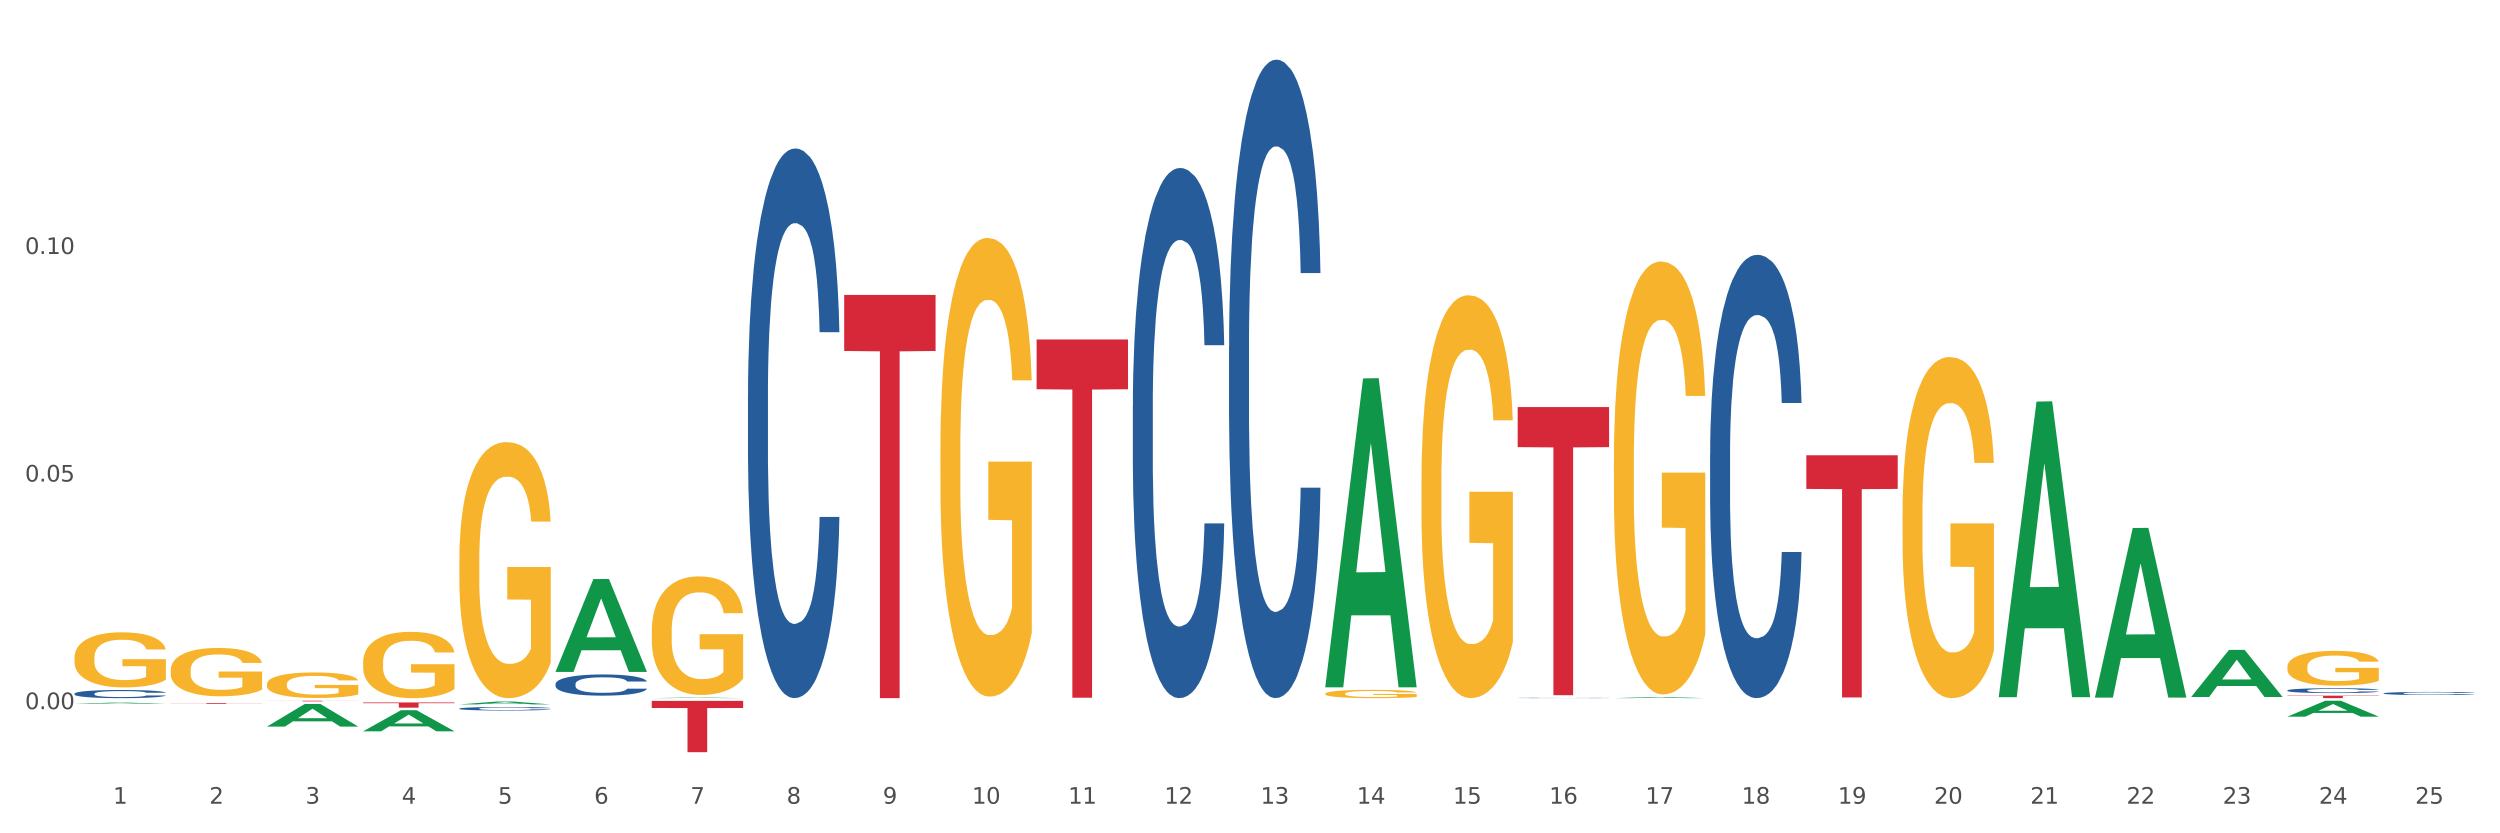
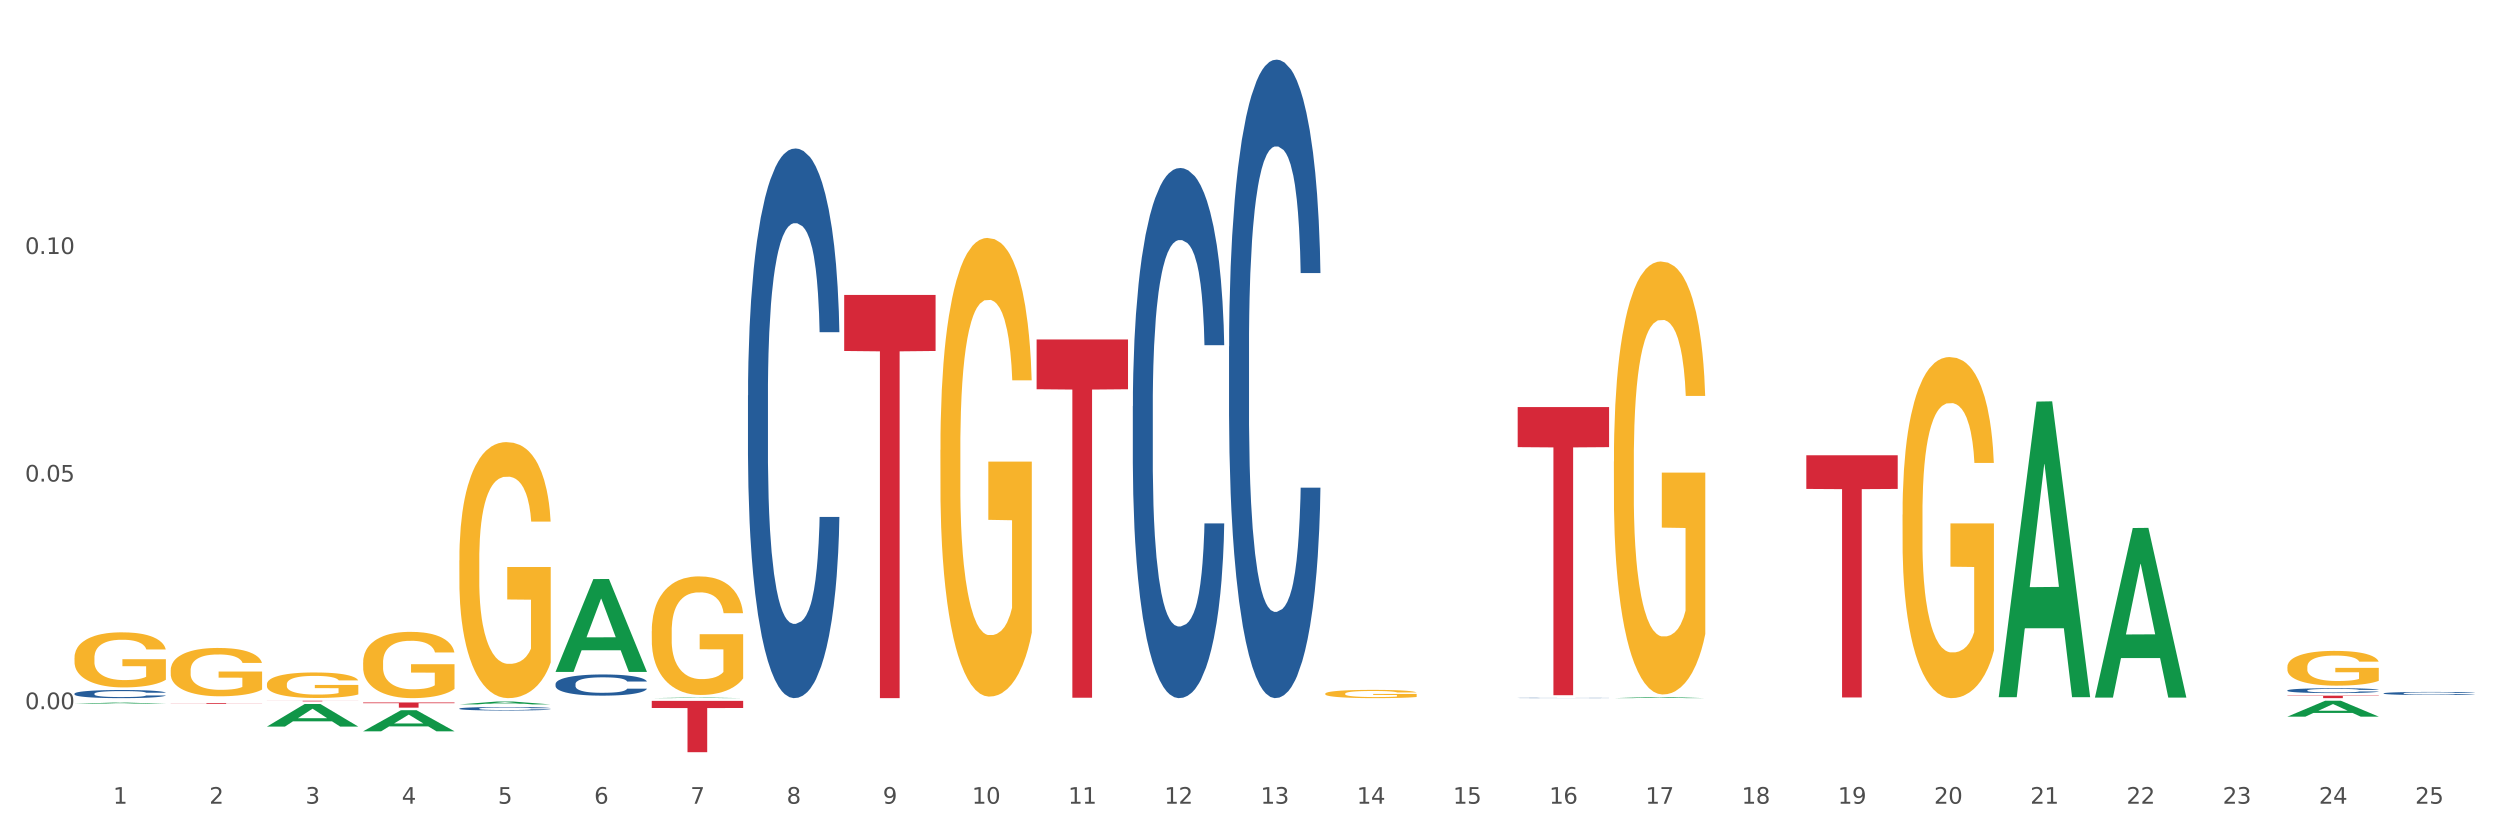
<svg xmlns="http://www.w3.org/2000/svg" xmlns:xlink="http://www.w3.org/1999/xlink" width="1080pt" height="360pt" viewBox="0 0 1080 360" version="1.1">
  <rect x="0" y="0" width="1080" height="360" fill="#333333" stroke="none" />
  <defs>
    <style type="text/css">*{stroke-linejoin: round; stroke-linecap: butt}</style>
  </defs>
  <g id="figure_1">
    <g id="patch_1">
      <path d="M 0 360  L 1080 360  L 1080 0  L 0 0  z " style="fill: #ffffff; stroke: #ffffff; stroke-linejoin: miter" />
    </g>
    <g id="axes_1">
      <g id="matplotlib.axis_1">
        <g id="xtick_1">
          <g id="text_1">
            <g style="fill: #4d4d4d" transform="translate(48.864 347.204) scale(0.096 -0.096)">
              <defs>
                <path id="DejaVuSans-31" d="M 794 531  L 1825 531  L 1825 4091  L 703 3866  L 703 4441  L 1819 4666  L 2450 4666  L 2450 531  L 3481 531  L 3481 0  L 794 0  L 794 531  z " transform="scale(0.016)" />
              </defs>
              <use xlink:href="#DejaVuSans-31" />
            </g>
          </g>
        </g>
        <g id="xtick_2">
          <g id="text_2">
            <g style="fill: #4d4d4d" transform="translate(90.428 347.204) scale(0.096 -0.096)">
              <defs>
                <path id="DejaVuSans-32" d="M 1228 531  L 3431 531  L 3431 0  L 469 0  L 469 531  Q 828 903 1448 1529  Q 2069 2156 2228 2338  Q 2531 2678 2651 2914  Q 2772 3150 2772 3378  Q 2772 3750 2511 3984  Q 2250 4219 1831 4219  Q 1534 4219 1204 4116  Q 875 4013 500 3803  L 500 4441  Q 881 4594 1212 4672  Q 1544 4750 1819 4750  Q 2544 4750 2975 4387  Q 3406 4025 3406 3419  Q 3406 3131 3298 2873  Q 3191 2616 2906 2266  Q 2828 2175 2409 1742  Q 1991 1309 1228 531  z " transform="scale(0.016)" />
              </defs>
              <use xlink:href="#DejaVuSans-32" />
            </g>
          </g>
        </g>
        <g id="xtick_3">
          <g id="text_3">
            <g style="fill: #4d4d4d" transform="translate(131.992 347.204) scale(0.096 -0.096)">
              <defs>
                <path id="DejaVuSans-33" d="M 2597 2516  Q 3050 2419 3304 2112  Q 3559 1806 3559 1356  Q 3559 666 3084 287  Q 2609 -91 1734 -91  Q 1441 -91 1130 -33  Q 819 25 488 141  L 488 750  Q 750 597 1062 519  Q 1375 441 1716 441  Q 2309 441 2620 675  Q 2931 909 2931 1356  Q 2931 1769 2642 2001  Q 2353 2234 1838 2234  L 1294 2234  L 1294 2753  L 1863 2753  Q 2328 2753 2575 2939  Q 2822 3125 2822 3475  Q 2822 3834 2567 4026  Q 2313 4219 1838 4219  Q 1578 4219 1281 4162  Q 984 4106 628 3988  L 628 4550  Q 988 4650 1302 4700  Q 1616 4750 1894 4750  Q 2613 4750 3031 4423  Q 3450 4097 3450 3541  Q 3450 3153 3228 2886  Q 3006 2619 2597 2516  z " transform="scale(0.016)" />
              </defs>
              <use xlink:href="#DejaVuSans-33" />
            </g>
          </g>
        </g>
        <g id="xtick_4">
          <g id="text_4">
            <g style="fill: #4d4d4d" transform="translate(173.556 347.204) scale(0.096 -0.096)">
              <defs>
                <path id="DejaVuSans-34" d="M 2419 4116  L 825 1625  L 2419 1625  L 2419 4116  z M 2253 4666  L 3047 4666  L 3047 1625  L 3713 1625  L 3713 1100  L 3047 1100  L 3047 0  L 2419 0  L 2419 1100  L 313 1100  L 313 1709  L 2253 4666  z " transform="scale(0.016)" />
              </defs>
              <use xlink:href="#DejaVuSans-34" />
            </g>
          </g>
        </g>
        <g id="xtick_5">
          <g id="text_5">
            <g style="fill: #4d4d4d" transform="translate(215.12 347.204) scale(0.096 -0.096)">
              <defs>
                <path id="DejaVuSans-35" d="M 691 4666  L 3169 4666  L 3169 4134  L 1269 4134  L 1269 2991  Q 1406 3038 1543 3061  Q 1681 3084 1819 3084  Q 2600 3084 3056 2656  Q 3513 2228 3513 1497  Q 3513 744 3044 326  Q 2575 -91 1722 -91  Q 1428 -91 1123 -41  Q 819 9 494 109  L 494 744  Q 775 591 1075 516  Q 1375 441 1709 441  Q 2250 441 2565 725  Q 2881 1009 2881 1497  Q 2881 1984 2565 2268  Q 2250 2553 1709 2553  Q 1456 2553 1204 2497  Q 953 2441 691 2322  L 691 4666  z " transform="scale(0.016)" />
              </defs>
              <use xlink:href="#DejaVuSans-35" />
            </g>
          </g>
        </g>
        <g id="xtick_6">
          <g id="text_6">
            <g style="fill: #4d4d4d" transform="translate(256.685 347.204) scale(0.096 -0.096)">
              <defs>
                <path id="DejaVuSans-36" d="M 2113 2584  Q 1688 2584 1439 2293  Q 1191 2003 1191 1497  Q 1191 994 1439 701  Q 1688 409 2113 409  Q 2538 409 2786 701  Q 3034 994 3034 1497  Q 3034 2003 2786 2293  Q 2538 2584 2113 2584  z M 3366 4563  L 3366 3988  Q 3128 4100 2886 4159  Q 2644 4219 2406 4219  Q 1781 4219 1451 3797  Q 1122 3375 1075 2522  Q 1259 2794 1537 2939  Q 1816 3084 2150 3084  Q 2853 3084 3261 2657  Q 3669 2231 3669 1497  Q 3669 778 3244 343  Q 2819 -91 2113 -91  Q 1303 -91 875 529  Q 447 1150 447 2328  Q 447 3434 972 4092  Q 1497 4750 2381 4750  Q 2619 4750 2861 4703  Q 3103 4656 3366 4563  z " transform="scale(0.016)" />
              </defs>
              <use xlink:href="#DejaVuSans-36" />
            </g>
          </g>
        </g>
        <g id="xtick_7">
          <g id="text_7">
            <g style="fill: #4d4d4d" transform="translate(298.249 347.204) scale(0.096 -0.096)">
              <defs>
                <path id="DejaVuSans-37" d="M 525 4666  L 3525 4666  L 3525 4397  L 1831 0  L 1172 0  L 2766 4134  L 525 4134  L 525 4666  z " transform="scale(0.016)" />
              </defs>
              <use xlink:href="#DejaVuSans-37" />
            </g>
          </g>
        </g>
        <g id="xtick_8">
          <g id="text_8">
            <g style="fill: #4d4d4d" transform="translate(339.813 347.204) scale(0.096 -0.096)">
              <defs>
                <path id="DejaVuSans-38" d="M 2034 2216  Q 1584 2216 1326 1975  Q 1069 1734 1069 1313  Q 1069 891 1326 650  Q 1584 409 2034 409  Q 2484 409 2743 651  Q 3003 894 3003 1313  Q 3003 1734 2745 1975  Q 2488 2216 2034 2216  z M 1403 2484  Q 997 2584 770 2862  Q 544 3141 544 3541  Q 544 4100 942 4425  Q 1341 4750 2034 4750  Q 2731 4750 3128 4425  Q 3525 4100 3525 3541  Q 3525 3141 3298 2862  Q 3072 2584 2669 2484  Q 3125 2378 3379 2068  Q 3634 1759 3634 1313  Q 3634 634 3220 271  Q 2806 -91 2034 -91  Q 1263 -91 848 271  Q 434 634 434 1313  Q 434 1759 690 2068  Q 947 2378 1403 2484  z M 1172 3481  Q 1172 3119 1398 2916  Q 1625 2713 2034 2713  Q 2441 2713 2670 2916  Q 2900 3119 2900 3481  Q 2900 3844 2670 4047  Q 2441 4250 2034 4250  Q 1625 4250 1398 4047  Q 1172 3844 1172 3481  z " transform="scale(0.016)" />
              </defs>
              <use xlink:href="#DejaVuSans-38" />
            </g>
          </g>
        </g>
        <g id="xtick_9">
          <g id="text_9">
            <g style="fill: #4d4d4d" transform="translate(381.377 347.204) scale(0.096 -0.096)">
              <defs>
                <path id="DejaVuSans-39" d="M 703 97  L 703 672  Q 941 559 1184 500  Q 1428 441 1663 441  Q 2288 441 2617 861  Q 2947 1281 2994 2138  Q 2813 1869 2534 1725  Q 2256 1581 1919 1581  Q 1219 1581 811 2004  Q 403 2428 403 3163  Q 403 3881 828 4315  Q 1253 4750 1959 4750  Q 2769 4750 3195 4129  Q 3622 3509 3622 2328  Q 3622 1225 3098 567  Q 2575 -91 1691 -91  Q 1453 -91 1209 -44  Q 966 3 703 97  z M 1959 2075  Q 2384 2075 2632 2365  Q 2881 2656 2881 3163  Q 2881 3666 2632 3958  Q 2384 4250 1959 4250  Q 1534 4250 1286 3958  Q 1038 3666 1038 3163  Q 1038 2656 1286 2365  Q 1534 2075 1959 2075  z " transform="scale(0.016)" />
              </defs>
              <use xlink:href="#DejaVuSans-39" />
            </g>
          </g>
        </g>
        <g id="xtick_10">
          <g id="text_10">
            <g style="fill: #4d4d4d" transform="translate(419.887 347.204) scale(0.096 -0.096)">
              <defs>
                <path id="DejaVuSans-30" d="M 2034 4250  Q 1547 4250 1301 3770  Q 1056 3291 1056 2328  Q 1056 1369 1301 889  Q 1547 409 2034 409  Q 2525 409 2770 889  Q 3016 1369 3016 2328  Q 3016 3291 2770 3770  Q 2525 4250 2034 4250  z M 2034 4750  Q 2819 4750 3233 4129  Q 3647 3509 3647 2328  Q 3647 1150 3233 529  Q 2819 -91 2034 -91  Q 1250 -91 836 529  Q 422 1150 422 2328  Q 422 3509 836 4129  Q 1250 4750 2034 4750  z " transform="scale(0.016)" />
              </defs>
              <use xlink:href="#DejaVuSans-31" />
              <use xlink:href="#DejaVuSans-30" transform="translate(63.623 0)" />
            </g>
          </g>
        </g>
        <g id="xtick_11">
          <g id="text_11">
            <g style="fill: #4d4d4d" transform="translate(461.451 347.204) scale(0.096 -0.096)">
              <use xlink:href="#DejaVuSans-31" />
              <use xlink:href="#DejaVuSans-31" transform="translate(63.623 0)" />
            </g>
          </g>
        </g>
        <g id="xtick_12">
          <g id="text_12">
            <g style="fill: #4d4d4d" transform="translate(503.015 347.204) scale(0.096 -0.096)">
              <use xlink:href="#DejaVuSans-31" />
              <use xlink:href="#DejaVuSans-32" transform="translate(63.623 0)" />
            </g>
          </g>
        </g>
        <g id="xtick_13">
          <g id="text_13">
            <g style="fill: #4d4d4d" transform="translate(544.58 347.204) scale(0.096 -0.096)">
              <use xlink:href="#DejaVuSans-31" />
              <use xlink:href="#DejaVuSans-33" transform="translate(63.623 0)" />
            </g>
          </g>
        </g>
        <g id="xtick_14">
          <g id="text_14">
            <g style="fill: #4d4d4d" transform="translate(586.144 347.204) scale(0.096 -0.096)">
              <use xlink:href="#DejaVuSans-31" />
              <use xlink:href="#DejaVuSans-34" transform="translate(63.623 0)" />
            </g>
          </g>
        </g>
        <g id="xtick_15">
          <g id="text_15">
            <g style="fill: #4d4d4d" transform="translate(627.708 347.204) scale(0.096 -0.096)">
              <use xlink:href="#DejaVuSans-31" />
              <use xlink:href="#DejaVuSans-35" transform="translate(63.623 0)" />
            </g>
          </g>
        </g>
        <g id="xtick_16">
          <g id="text_16">
            <g style="fill: #4d4d4d" transform="translate(669.272 347.204) scale(0.096 -0.096)">
              <use xlink:href="#DejaVuSans-31" />
              <use xlink:href="#DejaVuSans-36" transform="translate(63.623 0)" />
            </g>
          </g>
        </g>
        <g id="xtick_17">
          <g id="text_17">
            <g style="fill: #4d4d4d" transform="translate(710.836 347.204) scale(0.096 -0.096)">
              <use xlink:href="#DejaVuSans-31" />
              <use xlink:href="#DejaVuSans-37" transform="translate(63.623 0)" />
            </g>
          </g>
        </g>
        <g id="xtick_18">
          <g id="text_18">
            <g style="fill: #4d4d4d" transform="translate(752.4 347.204) scale(0.096 -0.096)">
              <use xlink:href="#DejaVuSans-31" />
              <use xlink:href="#DejaVuSans-38" transform="translate(63.623 0)" />
            </g>
          </g>
        </g>
        <g id="xtick_19">
          <g id="text_19">
            <g style="fill: #4d4d4d" transform="translate(793.964 347.204) scale(0.096 -0.096)">
              <use xlink:href="#DejaVuSans-31" />
              <use xlink:href="#DejaVuSans-39" transform="translate(63.623 0)" />
            </g>
          </g>
        </g>
        <g id="xtick_20">
          <g id="text_20">
            <g style="fill: #4d4d4d" transform="translate(835.528 347.204) scale(0.096 -0.096)">
              <use xlink:href="#DejaVuSans-32" />
              <use xlink:href="#DejaVuSans-30" transform="translate(63.623 0)" />
            </g>
          </g>
        </g>
        <g id="xtick_21">
          <g id="text_21">
            <g style="fill: #4d4d4d" transform="translate(877.093 347.204) scale(0.096 -0.096)">
              <use xlink:href="#DejaVuSans-32" />
              <use xlink:href="#DejaVuSans-31" transform="translate(63.623 0)" />
            </g>
          </g>
        </g>
        <g id="xtick_22">
          <g id="text_22">
            <g style="fill: #4d4d4d" transform="translate(918.657 347.204) scale(0.096 -0.096)">
              <use xlink:href="#DejaVuSans-32" />
              <use xlink:href="#DejaVuSans-32" transform="translate(63.623 0)" />
            </g>
          </g>
        </g>
        <g id="xtick_23">
          <g id="text_23">
            <g style="fill: #4d4d4d" transform="translate(960.221 347.204) scale(0.096 -0.096)">
              <use xlink:href="#DejaVuSans-32" />
              <use xlink:href="#DejaVuSans-33" transform="translate(63.623 0)" />
            </g>
          </g>
        </g>
        <g id="xtick_24">
          <g id="text_24">
            <g style="fill: #4d4d4d" transform="translate(1001.785 347.204) scale(0.096 -0.096)">
              <use xlink:href="#DejaVuSans-32" />
              <use xlink:href="#DejaVuSans-34" transform="translate(63.623 0)" />
            </g>
          </g>
        </g>
        <g id="xtick_25">
          <g id="text_25">
            <g style="fill: #4d4d4d" transform="translate(1043.349 347.204) scale(0.096 -0.096)">
              <use xlink:href="#DejaVuSans-32" />
              <use xlink:href="#DejaVuSans-35" transform="translate(63.623 0)" />
            </g>
          </g>
        </g>
        <g id="xtick_26" />
        <g id="xtick_27" />
        <g id="xtick_28" />
        <g id="xtick_29" />
        <g id="xtick_30" />
        <g id="xtick_31" />
        <g id="xtick_32" />
        <g id="xtick_33" />
        <g id="xtick_34" />
        <g id="xtick_35" />
        <g id="xtick_36" />
        <g id="xtick_37" />
        <g id="xtick_38" />
        <g id="xtick_39" />
        <g id="xtick_40" />
        <g id="xtick_41" />
        <g id="xtick_42" />
        <g id="xtick_43" />
        <g id="xtick_44" />
        <g id="xtick_45" />
        <g id="xtick_46" />
        <g id="xtick_47" />
        <g id="xtick_48" />
        <g id="xtick_49" />
      </g>
      <g id="matplotlib.axis_2">
        <g id="ytick_1">
          <g id="text_26">
            <g style="fill: #4d4d4d" transform="translate(10.8 306.356) scale(0.096 -0.096)">
              <defs>
                <path id="DejaVuSans-2e" d="M 684 794  L 1344 794  L 1344 0  L 684 0  L 684 794  z " transform="scale(0.016)" />
              </defs>
              <use xlink:href="#DejaVuSans-30" />
              <use xlink:href="#DejaVuSans-2e" transform="translate(63.623 0)" />
              <use xlink:href="#DejaVuSans-30" transform="translate(95.41 0)" />
              <use xlink:href="#DejaVuSans-30" transform="translate(159.033 0)" />
            </g>
          </g>
        </g>
        <g id="ytick_2">
          <g id="text_27">
            <g style="fill: #4d4d4d" transform="translate(10.8 208.038) scale(0.096 -0.096)">
              <use xlink:href="#DejaVuSans-30" />
              <use xlink:href="#DejaVuSans-2e" transform="translate(63.623 0)" />
              <use xlink:href="#DejaVuSans-30" transform="translate(95.41 0)" />
              <use xlink:href="#DejaVuSans-35" transform="translate(159.033 0)" />
            </g>
          </g>
        </g>
        <g id="ytick_3">
          <g id="text_28">
            <g style="fill: #4d4d4d" transform="translate(10.8 109.72) scale(0.096 -0.096)">
              <use xlink:href="#DejaVuSans-30" />
              <use xlink:href="#DejaVuSans-2e" transform="translate(63.623 0)" />
              <use xlink:href="#DejaVuSans-31" transform="translate(95.41 0)" />
              <use xlink:href="#DejaVuSans-30" transform="translate(159.033 0)" />
            </g>
          </g>
        </g>
        <g id="ytick_4" />
        <g id="ytick_5" />
        <g id="ytick_6" />
      </g>
      <g id="PolyCollection_1">
        <path d="M 32.175 304.033  L 32.216 304.033  L 48.499 303.53  L 55.256 303.529  L 71.661 304.034  L 63.845 304.034  L 60.304 303.917  L 43.492 303.917  L 43.369 303.918  L 39.95 304.034  L 32.175 304.034  L 32.175 304.033  L 45.608 303.846  L 58.187 303.846  L 51.959 303.637  L 51.877 303.636  L 51.796 303.637  L 45.568 303.846  L 45.608 303.846  L 32.175 304.033  z " clip-path="url(#p753c448421)" style="fill: #109648" />
        <path d="M 406.252 194.347  L 406.299 194.166  L 406.299 187.652  L 406.392 182.042  L 406.858 168.469  L 407.557 157.25  L 408.07 151.278  L 408.583 146.392  L 409.189 141.506  L 409.935 136.439  L 411.287 129.019  L 412.126 125.219  L 413.152 121.238  L 415.016 115.447  L 416.368 112.19  L 417.767 109.475  L 420.051 106.218  L 421.543 104.77  L 423.128 103.684  L 425.039 102.96  L 426.485 102.779  L 429.655 103.322  L 432.359 104.951  L 433.664 106.218  L 435.342 108.389  L 436.228 109.837  L 437.673 112.732  L 439.165 116.533  L 440.19 119.79  L 441.729 125.943  L 442.894 132.096  L 443.967 139.696  L 444.526 144.944  L 444.946 149.83  L 445.319 155.44  L 445.691 164.307  L 437.3 164.307  L 436.974 157.973  L 436.461 152.002  L 435.715 146.211  L 435.062 142.592  L 433.944 138.067  L 432.918 135.172  L 431.846 133  L 430.54 131.191  L 429.515 130.286  L 428.07 129.562  L 425.226 129.743  L 423.315 131.191  L 422.009 133  L 421.17 134.629  L 420.424 136.439  L 419.585 138.972  L 418.606 142.773  L 417.907 146.211  L 417.208 150.554  L 416.648 154.897  L 416.135 159.964  L 415.716 165.393  L 415.389 171.003  L 415.11 177.88  L 414.877 189.28  L 414.877 214.072  L 414.97 219.682  L 415.203 227.102  L 415.483 232.712  L 415.949 239.407  L 416.368 243.931  L 417.161 250.446  L 418.047 255.875  L 418.746 259.313  L 419.445 262.209  L 420.657 266.19  L 422.009 269.447  L 423.175 271.438  L 424.76 273.248  L 425.832 273.971  L 426.764 274.333  L 429.049 274.333  L 430.68 273.791  L 432.498 272.524  L 433.897 270.895  L 435.062 268.904  L 436.368 265.647  L 437.207 262.571  L 437.207 224.749  L 426.951 224.568  L 426.951 199.414  L 445.738 199.414  L 445.738 273.248  L 444.946 277.048  L 444.06 280.486  L 443.127 283.563  L 441.729 287.363  L 440.051 290.982  L 438.559 293.516  L 436.974 295.687  L 435.109 297.678  L 432.685 299.487  L 431.193 300.211  L 429.328 300.754  L 427.137 300.935  L 425.226 300.573  L 423.361 299.668  L 421.403 298.04  L 419.492 295.687  L 418.047 293.335  L 416.601 290.439  L 415.063 286.639  L 413.851 283.02  L 412.919 279.762  L 411.893 275.6  L 410.774 270.171  L 409.935 265.285  L 409.189 260.218  L 408.397 253.703  L 407.837 248.094  L 407.278 241.036  L 406.951 235.788  L 406.578 227.645  L 406.299 216.244  L 406.252 194.347  z " clip-path="url(#p753c448421)" style="fill: #f7b32b" />
        <path d="M 572.509 299.679  L 572.555 299.676  L 572.555 299.558  L 572.649 299.457  L 573.115 299.212  L 573.814 299.01  L 574.327 298.902  L 574.84 298.814  L 575.446 298.726  L 576.192 298.634  L 577.543 298.501  L 578.383 298.432  L 579.408 298.36  L 581.273 298.256  L 582.625 298.197  L 584.023 298.148  L 586.308 298.089  L 587.8 298.063  L 589.385 298.044  L 591.296 298.031  L 592.741 298.027  L 595.911 298.037  L 598.615 298.067  L 599.92 298.089  L 601.599 298.129  L 602.484 298.155  L 603.93 298.207  L 605.421 298.275  L 606.447 298.334  L 607.985 298.445  L 609.151 298.556  L 610.223 298.693  L 610.783 298.788  L 611.202 298.876  L 611.575 298.977  L 611.948 299.137  L 603.557 299.137  L 603.23 299.023  L 602.717 298.915  L 601.972 298.811  L 601.319 298.745  L 600.2 298.664  L 599.174 298.612  L 598.102 298.572  L 596.797 298.54  L 595.771 298.523  L 594.326 298.51  L 591.482 298.514  L 589.571 298.54  L 588.266 298.572  L 587.427 298.602  L 586.681 298.634  L 585.842 298.68  L 584.863 298.749  L 584.163 298.811  L 583.464 298.889  L 582.905 298.967  L 582.392 299.059  L 581.972 299.157  L 581.646 299.258  L 581.366 299.382  L 581.133 299.587  L 581.133 300.035  L 581.226 300.136  L 581.459 300.27  L 581.739 300.371  L 582.205 300.491  L 582.625 300.573  L 583.417 300.691  L 584.303 300.788  L 585.002 300.85  L 585.702 300.903  L 586.914 300.974  L 588.266 301.033  L 589.431 301.069  L 591.016 301.102  L 592.088 301.115  L 593.021 301.121  L 595.305 301.121  L 596.937 301.112  L 598.755 301.089  L 600.153 301.059  L 601.319 301.023  L 602.624 300.965  L 603.463 300.909  L 603.463 300.227  L 593.207 300.224  L 593.207 299.77  L 611.995 299.77  L 611.995 301.102  L 611.202 301.17  L 610.316 301.232  L 609.384 301.288  L 607.985 301.356  L 606.307 301.422  L 604.815 301.467  L 603.23 301.506  L 601.366 301.542  L 598.941 301.575  L 597.45 301.588  L 595.585 301.598  L 593.394 301.601  L 591.482 301.595  L 589.618 301.578  L 587.66 301.549  L 585.748 301.506  L 584.303 301.464  L 582.858 301.412  L 581.32 301.343  L 580.107 301.278  L 579.175 301.219  L 578.15 301.144  L 577.031 301.046  L 576.192 300.958  L 575.446 300.867  L 574.653 300.749  L 574.094 300.648  L 573.534 300.521  L 573.208 300.426  L 572.835 300.279  L 572.555 300.074  L 572.509 299.679  z " clip-path="url(#p753c448421)" style="fill: #f7b32b" />
-         <path d="M 614.073 207.967  L 614.119 207.808  L 614.119 202.085  L 614.213 197.158  L 614.679 185.237  L 615.378 175.383  L 615.891 170.137  L 616.404 165.846  L 617.01 161.554  L 617.756 157.104  L 619.108 150.587  L 619.947 147.249  L 620.972 143.752  L 622.837 138.666  L 624.189 135.805  L 625.588 133.421  L 627.872 130.56  L 629.364 129.288  L 630.949 128.334  L 632.86 127.699  L 634.305 127.54  L 637.475 128.017  L 640.179 129.447  L 641.485 130.56  L 643.163 132.467  L 644.049 133.739  L 645.494 136.282  L 646.986 139.62  L 648.011 142.481  L 649.55 147.885  L 650.715 153.289  L 651.787 159.965  L 652.347 164.574  L 652.766 168.866  L 653.139 173.793  L 653.512 181.581  L 645.121 181.581  L 644.794 176.018  L 644.282 170.773  L 643.536 165.687  L 642.883 162.508  L 641.764 158.534  L 640.739 155.991  L 639.666 154.084  L 638.361 152.494  L 637.335 151.7  L 635.89 151.064  L 633.047 151.223  L 631.135 152.494  L 629.83 154.084  L 628.991 155.514  L 628.245 157.104  L 627.406 159.329  L 626.427 162.667  L 625.727 165.687  L 625.028 169.501  L 624.469 173.316  L 623.956 177.767  L 623.536 182.535  L 623.21 187.462  L 622.93 193.502  L 622.697 203.516  L 622.697 225.292  L 622.79 230.219  L 623.024 236.736  L 623.303 241.663  L 623.769 247.544  L 624.189 251.518  L 624.982 257.24  L 625.867 262.008  L 626.567 265.028  L 627.266 267.571  L 628.478 271.068  L 629.83 273.929  L 630.995 275.678  L 632.58 277.267  L 633.653 277.903  L 634.585 278.221  L 636.869 278.221  L 638.501 277.744  L 640.319 276.631  L 641.718 275.201  L 642.883 273.452  L 644.188 270.591  L 645.028 267.889  L 645.028 234.669  L 634.771 234.511  L 634.771 212.417  L 653.559 212.417  L 653.559 277.267  L 652.766 280.605  L 651.88 283.625  L 650.948 286.327  L 649.55 289.665  L 647.871 292.844  L 646.379 295.069  L 644.794 296.976  L 642.93 298.725  L 640.506 300.314  L 639.014 300.95  L 637.149 301.427  L 634.958 301.586  L 633.047 301.268  L 631.182 300.473  L 629.224 299.043  L 627.312 296.976  L 625.867 294.91  L 624.422 292.367  L 622.884 289.029  L 621.672 285.85  L 620.739 282.989  L 619.714 279.333  L 618.595 274.565  L 617.756 270.273  L 617.01 265.823  L 616.217 260.101  L 615.658 255.174  L 615.098 248.975  L 614.772 244.365  L 614.399 237.213  L 614.119 227.199  L 614.073 207.967  z " clip-path="url(#p753c448421)" style="fill: #f7b32b" />
        <path d="M 697.201 199.395  L 697.248 199.224  L 697.248 193.074  L 697.341 187.778  L 697.807 174.964  L 698.506 164.372  L 699.019 158.734  L 699.532 154.122  L 700.138 149.509  L 700.884 144.725  L 702.236 137.721  L 703.075 134.133  L 704.101 130.375  L 705.965 124.908  L 707.317 121.833  L 708.716 119.27  L 711 116.195  L 712.492 114.828  L 714.077 113.803  L 715.988 113.12  L 717.434 112.949  L 720.604 113.461  L 723.307 114.999  L 724.613 116.195  L 726.291 118.245  L 727.177 119.612  L 728.622 122.345  L 730.114 125.933  L 731.139 129.008  L 732.678 134.817  L 733.843 140.625  L 734.915 147.801  L 735.475 152.755  L 735.894 157.368  L 736.267 162.664  L 736.64 171.035  L 728.249 171.035  L 727.923 165.056  L 727.41 159.418  L 726.664 153.951  L 726.011 150.534  L 724.892 146.263  L 723.867 143.53  L 722.795 141.479  L 721.489 139.771  L 720.464 138.917  L 719.019 138.234  L 716.175 138.404  L 714.263 139.771  L 712.958 141.479  L 712.119 143.017  L 711.373 144.725  L 710.534 147.117  L 709.555 150.705  L 708.856 153.951  L 708.156 158.051  L 707.597 162.151  L 707.084 166.935  L 706.665 172.06  L 706.338 177.356  L 706.059 183.848  L 705.825 194.611  L 705.825 218.017  L 705.919 223.313  L 706.152 230.317  L 706.432 235.613  L 706.898 241.934  L 707.317 246.205  L 708.11 252.356  L 708.996 257.481  L 709.695 260.727  L 710.394 263.46  L 711.606 267.219  L 712.958 270.294  L 714.124 272.173  L 715.709 273.882  L 716.781 274.565  L 717.713 274.907  L 719.998 274.907  L 721.629 274.394  L 723.447 273.198  L 724.846 271.661  L 726.011 269.781  L 727.317 266.706  L 728.156 263.802  L 728.156 228.096  L 717.9 227.925  L 717.9 204.178  L 736.687 204.178  L 736.687 273.882  L 735.894 277.469  L 735.009 280.715  L 734.076 283.62  L 732.678 287.207  L 731 290.624  L 729.508 293.016  L 727.923 295.066  L 726.058 296.945  L 723.634 298.654  L 722.142 299.337  L 720.277 299.85  L 718.086 300.02  L 716.175 299.679  L 714.31 298.825  L 712.352 297.287  L 710.441 295.066  L 708.996 292.845  L 707.55 290.112  L 706.012 286.524  L 704.8 283.107  L 703.868 280.032  L 702.842 276.103  L 701.723 270.977  L 700.884 266.365  L 700.138 261.581  L 699.346 255.431  L 698.786 250.135  L 698.227 243.472  L 697.9 238.517  L 697.527 230.83  L 697.248 220.067  L 697.201 199.395  z " clip-path="url(#p753c448421)" style="fill: #f7b32b" />
        <path d="M 821.893 222.334  L 821.94 222.199  L 821.94 217.354  L 822.033 213.182  L 822.499 203.089  L 823.199 194.745  L 823.712 190.304  L 824.224 186.67  L 824.83 183.037  L 825.576 179.268  L 826.928 173.751  L 827.767 170.924  L 828.793 167.964  L 830.658 163.657  L 832.01 161.235  L 833.408 159.216  L 835.693 156.794  L 837.184 155.717  L 838.769 154.91  L 840.681 154.371  L 842.126 154.237  L 845.296 154.64  L 848 155.852  L 849.305 156.794  L 850.983 158.409  L 851.869 159.485  L 853.314 161.639  L 854.806 164.465  L 855.832 166.887  L 857.37 171.463  L 858.536 176.039  L 859.608 181.691  L 860.167 185.594  L 860.587 189.227  L 860.96 193.399  L 861.333 199.994  L 852.941 199.994  L 852.615 195.283  L 852.102 190.842  L 851.356 186.536  L 850.704 183.844  L 849.585 180.48  L 848.559 178.326  L 847.487 176.711  L 846.182 175.366  L 845.156 174.693  L 843.711 174.154  L 840.867 174.289  L 838.956 175.366  L 837.651 176.711  L 836.811 177.923  L 836.065 179.268  L 835.226 181.153  L 834.247 183.979  L 833.548 186.536  L 832.849 189.766  L 832.289 192.996  L 831.777 196.764  L 831.357 200.801  L 831.031 204.973  L 830.751 210.087  L 830.518 218.566  L 830.518 237.003  L 830.611 241.175  L 830.844 246.693  L 831.124 250.865  L 831.59 255.844  L 832.01 259.209  L 832.802 264.053  L 833.688 268.091  L 834.387 270.648  L 835.086 272.801  L 836.299 275.762  L 837.651 278.184  L 838.816 279.665  L 840.401 281.01  L 841.473 281.549  L 842.406 281.818  L 844.69 281.818  L 846.322 281.414  L 848.14 280.472  L 849.538 279.261  L 850.704 277.781  L 852.009 275.358  L 852.848 273.07  L 852.848 244.943  L 842.592 244.809  L 842.592 226.102  L 861.379 226.102  L 861.379 281.01  L 860.587 283.837  L 859.701 286.394  L 858.769 288.681  L 857.37 291.508  L 855.692 294.199  L 854.2 296.083  L 852.615 297.698  L 850.75 299.179  L 848.326 300.524  L 846.834 301.063  L 844.97 301.467  L 842.779 301.601  L 840.867 301.332  L 839.002 300.659  L 837.044 299.448  L 835.133 297.698  L 833.688 295.949  L 832.243 293.796  L 830.704 290.969  L 829.492 288.278  L 828.56 285.855  L 827.534 282.76  L 826.415 278.723  L 825.576 275.089  L 824.83 271.321  L 824.038 266.476  L 823.478 262.304  L 822.919 257.055  L 822.593 253.153  L 822.22 247.096  L 821.94 238.618  L 821.893 222.334  z " clip-path="url(#p753c448421)" style="fill: #f7b32b" />
-         <path d="M 863.458 302.712  L 863.504 302.712  L 863.504 302.712  L 863.597 302.712  L 864.064 302.711  L 864.763 302.711  L 865.276 302.711  L 865.788 302.71  L 866.395 302.71  L 867.14 302.71  L 868.492 302.71  L 869.332 302.71  L 870.357 302.71  L 872.222 302.709  L 873.574 302.709  L 874.972 302.709  L 877.257 302.709  L 878.748 302.709  L 880.333 302.709  L 882.245 302.709  L 883.69 302.709  L 886.86 302.709  L 889.564 302.709  L 890.869 302.709  L 892.548 302.709  L 893.433 302.709  L 894.878 302.709  L 896.37 302.709  L 897.396 302.71  L 898.934 302.71  L 900.1 302.71  L 901.172 302.71  L 901.731 302.71  L 902.151 302.711  L 902.524 302.711  L 902.897 302.711  L 894.506 302.711  L 894.179 302.711  L 893.666 302.711  L 892.92 302.71  L 892.268 302.71  L 891.149 302.71  L 890.123 302.71  L 889.051 302.71  L 887.746 302.71  L 886.72 302.71  L 885.275 302.71  L 882.431 302.71  L 880.52 302.71  L 879.215 302.71  L 878.376 302.71  L 877.63 302.71  L 876.79 302.71  L 875.811 302.71  L 875.112 302.71  L 874.413 302.711  L 873.854 302.711  L 873.341 302.711  L 872.921 302.711  L 872.595 302.711  L 872.315 302.712  L 872.082 302.712  L 872.082 302.713  L 872.175 302.713  L 872.408 302.713  L 872.688 302.713  L 873.154 302.714  L 873.574 302.714  L 874.366 302.714  L 875.252 302.714  L 875.951 302.714  L 876.651 302.714  L 877.863 302.715  L 879.215 302.715  L 880.38 302.715  L 881.965 302.715  L 883.037 302.715  L 883.97 302.715  L 886.254 302.715  L 887.886 302.715  L 889.704 302.715  L 891.102 302.715  L 892.268 302.715  L 893.573 302.715  L 894.412 302.714  L 894.412 302.713  L 884.156 302.713  L 884.156 302.712  L 902.943 302.712  L 902.943 302.715  L 902.151 302.715  L 901.265 302.715  L 900.333 302.715  L 898.934 302.715  L 897.256 302.715  L 895.764 302.716  L 894.179 302.716  L 892.314 302.716  L 889.89 302.716  L 888.398 302.716  L 886.534 302.716  L 884.343 302.716  L 882.431 302.716  L 880.567 302.716  L 878.609 302.716  L 876.697 302.716  L 875.252 302.716  L 873.807 302.715  L 872.268 302.715  L 871.056 302.715  L 870.124 302.715  L 869.098 302.715  L 867.98 302.715  L 867.14 302.715  L 866.395 302.714  L 865.602 302.714  L 865.043 302.714  L 864.483 302.714  L 864.157 302.714  L 863.784 302.713  L 863.504 302.713  L 863.458 302.712  z " clip-path="url(#p753c448421)" style="fill: #f7b32b" />
        <path d="M 988.15 288.122  L 988.197 288.109  L 988.197 287.615  L 988.29 287.19  L 988.756 286.161  L 989.455 285.311  L 989.968 284.858  L 990.481 284.488  L 991.087 284.118  L 991.833 283.734  L 993.185 283.172  L 994.024 282.884  L 995.049 282.582  L 996.914 282.143  L 998.266 281.896  L 999.665 281.691  L 1001.949 281.444  L 1003.441 281.334  L 1005.026 281.252  L 1006.937 281.197  L 1008.382 281.183  L 1011.552 281.224  L 1014.256 281.348  L 1015.562 281.444  L 1017.24 281.608  L 1018.126 281.718  L 1019.571 281.937  L 1021.063 282.225  L 1022.088 282.472  L 1023.627 282.939  L 1024.792 283.405  L 1025.864 283.981  L 1026.424 284.378  L 1026.843 284.749  L 1027.216 285.174  L 1027.589 285.846  L 1019.198 285.846  L 1018.872 285.366  L 1018.359 284.913  L 1017.613 284.474  L 1016.96 284.2  L 1015.841 283.857  L 1014.816 283.638  L 1013.744 283.473  L 1012.438 283.336  L 1011.413 283.268  L 1009.967 283.213  L 1007.124 283.227  L 1005.212 283.336  L 1003.907 283.473  L 1003.068 283.597  L 1002.322 283.734  L 1001.483 283.926  L 1000.504 284.214  L 999.805 284.474  L 999.105 284.804  L 998.546 285.133  L 998.033 285.517  L 997.614 285.928  L 997.287 286.353  L 997.007 286.874  L 996.774 287.738  L 996.774 289.617  L 996.868 290.042  L 997.101 290.605  L 997.38 291.03  L 997.847 291.537  L 998.266 291.88  L 999.059 292.374  L 999.944 292.785  L 1000.644 293.046  L 1001.343 293.265  L 1002.555 293.567  L 1003.907 293.814  L 1005.072 293.965  L 1006.658 294.102  L 1007.73 294.157  L 1008.662 294.184  L 1010.946 294.184  L 1012.578 294.143  L 1014.396 294.047  L 1015.795 293.924  L 1016.96 293.773  L 1018.266 293.526  L 1019.105 293.293  L 1019.105 290.426  L 1008.849 290.413  L 1008.849 288.506  L 1027.636 288.506  L 1027.636 294.102  L 1026.843 294.39  L 1025.958 294.65  L 1025.025 294.884  L 1023.627 295.172  L 1021.948 295.446  L 1020.457 295.638  L 1018.872 295.802  L 1017.007 295.953  L 1014.583 296.09  L 1013.091 296.145  L 1011.226 296.186  L 1009.035 296.2  L 1007.124 296.173  L 1005.259 296.104  L 1003.301 295.981  L 1001.39 295.802  L 999.944 295.624  L 998.499 295.405  L 996.961 295.117  L 995.749 294.842  L 994.816 294.596  L 993.791 294.28  L 992.672 293.869  L 991.833 293.498  L 991.087 293.114  L 990.294 292.621  L 989.735 292.196  L 989.176 291.661  L 988.849 291.263  L 988.476 290.646  L 988.197 289.782  L 988.15 288.122  z " clip-path="url(#p753c448421)" style="fill: #f7b32b" />
        <path d="M 364.688 127.41  L 404.174 127.41  L 404.174 151.617  L 388.642 151.78  L 388.642 301.601  L 380.127 301.601  L 380.127 151.78  L 364.688 151.617  L 364.688 127.573  L 364.688 127.41  z " clip-path="url(#p753c448421)" style="fill: #d62839" />
        <path d="M 32.175 299.662  L 32.222 299.659  L 32.222 299.568  L 32.362 299.446  L 32.875 299.221  L 33.529 299.051  L 34.649 298.851  L 35.255 298.768  L 36.049 298.674  L 37.682 298.523  L 39.549 298.395  L 40.856 298.324  L 41.836 298.279  L 44.03 298.198  L 45.29 298.163  L 46.597 298.134  L 47.717 298.115  L 49.584 298.092  L 51.078 298.083  L 52.805 298.079  L 54.252 298.083  L 56.165 298.095  L 58.966 298.134  L 60.039 298.157  L 61.486 298.195  L 62.98 298.247  L 64.193 298.298  L 65.593 298.372  L 67.04 298.469  L 68.44 298.591  L 69.421 298.703  L 70.214 298.822  L 70.914 298.967  L 71.428 299.125  L 71.661 299.257  L 63.12 299.257  L 62.886 299.138  L 62.42 299.009  L 61.953 298.922  L 61.439 298.851  L 60.646 298.771  L 59.946 298.719  L 58.779 298.658  L 57.705 298.62  L 56.819 298.597  L 55.745 298.578  L 53.458 298.559  L 51.825 298.559  L 50.798 298.565  L 49.538 298.581  L 48.464 298.604  L 47.204 298.642  L 46.224 298.684  L 45.244 298.739  L 44.684 298.777  L 43.843 298.848  L 43.283 298.906  L 42.537 299.006  L 42.116 299.076  L 41.37 299.26  L 41.043 299.395  L 40.903 299.488  L 40.81 299.591  L 40.81 300.093  L 41.09 300.318  L 41.323 300.414  L 41.696 300.524  L 42.397 300.665  L 43.423 300.804  L 44.497 300.903  L 45.384 300.964  L 46.224 301.009  L 47.064 301.045  L 48.091 301.077  L 48.931 301.096  L 50.191 301.115  L 51.685 301.125  L 52.851 301.125  L 55.232 301.109  L 56.305 301.093  L 57.332 301.07  L 58.452 301.035  L 59.339 300.996  L 59.852 300.968  L 60.693 300.906  L 61.346 300.842  L 61.906 300.768  L 62.28 300.704  L 62.7 300.607  L 63.026 300.498  L 63.12 300.44  L 71.661 300.44  L 71.474 300.556  L 71.148 300.668  L 70.494 300.82  L 69.981 300.906  L 69.187 301.013  L 68.347 301.103  L 67.18 301.202  L 66.107 301.276  L 64.987 301.341  L 63.773 301.399  L 61.579 301.479  L 60.786 301.501  L 59.106 301.54  L 57.799 301.563  L 55.885 301.585  L 53.925 301.598  L 51.871 301.601  L 50.051 301.595  L 48.044 301.575  L 46.784 301.556  L 45.384 301.527  L 43.75 301.482  L 42.21 301.427  L 40.763 301.363  L 39.409 301.289  L 38.149 301.206  L 36.516 301.067  L 35.302 300.932  L 34.415 300.807  L 33.809 300.701  L 33.202 300.566  L 32.875 300.472  L 32.362 300.247  L 32.175 300.038  L 32.175 299.662  z " clip-path="url(#p753c448421)" style="fill: #255c99" />
        <path d="M 198.432 306.104  L 198.478 306.103  L 198.478 306.064  L 198.618 306.011  L 199.132 305.913  L 199.785 305.839  L 200.905 305.753  L 201.512 305.717  L 202.305 305.677  L 203.939 305.611  L 205.806 305.556  L 207.113 305.525  L 208.093 305.506  L 210.287 305.471  L 211.547 305.455  L 212.854 305.443  L 213.974 305.435  L 215.841 305.425  L 217.334 305.421  L 219.061 305.419  L 220.508 305.421  L 222.422 305.426  L 225.222 305.443  L 226.296 305.453  L 227.743 305.469  L 229.236 305.492  L 230.45 305.514  L 231.85 305.546  L 233.297 305.588  L 234.697 305.64  L 235.677 305.689  L 236.471 305.741  L 237.171 305.803  L 237.684 305.872  L 237.917 305.929  L 229.376 305.929  L 229.143 305.877  L 228.676 305.821  L 228.209 305.784  L 227.696 305.753  L 226.902 305.718  L 226.202 305.696  L 225.036 305.67  L 223.962 305.653  L 223.075 305.643  L 222.002 305.635  L 219.715 305.627  L 218.081 305.627  L 217.054 305.629  L 215.794 305.636  L 214.721 305.646  L 213.46 305.663  L 212.48 305.681  L 211.5 305.705  L 210.94 305.721  L 210.1 305.752  L 209.54 305.777  L 208.793 305.82  L 208.373 305.851  L 207.626 305.93  L 207.3 305.988  L 207.159 306.029  L 207.066 306.073  L 207.066 306.29  L 207.346 306.388  L 207.58 306.43  L 207.953 306.477  L 208.653 306.538  L 209.68 306.598  L 210.753 306.641  L 211.64 306.668  L 212.48 306.687  L 213.32 306.702  L 214.347 306.716  L 215.187 306.725  L 216.448 306.733  L 217.941 306.737  L 219.108 306.737  L 221.488 306.73  L 222.562 306.723  L 223.589 306.713  L 224.709 306.698  L 225.596 306.681  L 226.109 306.669  L 226.949 306.642  L 227.603 306.615  L 228.163 306.583  L 228.536 306.555  L 228.956 306.513  L 229.283 306.466  L 229.376 306.441  L 237.917 306.441  L 237.731 306.491  L 237.404 306.539  L 236.751 306.605  L 236.237 306.642  L 235.444 306.688  L 234.604 306.727  L 233.437 306.77  L 232.363 306.803  L 231.243 306.83  L 230.03 306.855  L 227.836 306.89  L 227.042 306.9  L 225.362 306.917  L 224.055 306.926  L 222.142 306.936  L 220.181 306.942  L 218.128 306.943  L 216.308 306.94  L 214.301 306.932  L 213.04 306.924  L 211.64 306.911  L 210.007 306.892  L 208.466 306.868  L 207.019 306.84  L 205.666 306.808  L 204.406 306.772  L 202.772 306.712  L 201.559 306.654  L 200.672 306.599  L 200.065 306.553  L 199.458 306.495  L 199.132 306.455  L 198.618 306.357  L 198.432 306.267  L 198.432 306.104  z " clip-path="url(#p753c448421)" style="fill: #255c99" />
        <path d="M 239.996 295.481  L 240.042 295.473  L 240.042 295.239  L 240.182 294.921  L 240.696 294.336  L 241.349 293.893  L 242.469 293.375  L 243.076 293.157  L 243.87 292.915  L 245.503 292.522  L 247.37 292.188  L 248.677 292.004  L 249.657 291.887  L 251.851 291.678  L 253.111 291.586  L 254.418 291.511  L 255.538 291.46  L 257.405 291.402  L 258.898 291.377  L 260.625 291.369  L 262.072 291.377  L 263.986 291.41  L 266.786 291.511  L 267.86 291.569  L 269.307 291.669  L 270.8 291.803  L 272.014 291.937  L 273.414 292.129  L 274.861 292.38  L 276.261 292.698  L 277.241 292.99  L 278.035 293.299  L 278.735 293.676  L 279.248 294.085  L 279.482 294.428  L 270.94 294.428  L 270.707 294.119  L 270.24 293.784  L 269.773 293.559  L 269.26 293.375  L 268.467 293.166  L 267.766 293.032  L 266.6 292.873  L 265.526 292.773  L 264.639 292.714  L 263.566 292.664  L 261.279 292.614  L 259.645 292.614  L 258.618 292.631  L 257.358 292.673  L 256.285 292.731  L 255.025 292.831  L 254.044 292.94  L 253.064 293.082  L 252.504 293.182  L 251.664 293.366  L 251.104 293.517  L 250.357 293.776  L 249.937 293.96  L 249.19 294.436  L 248.864 294.787  L 248.724 295.03  L 248.63 295.297  L 248.63 296.601  L 248.91 297.186  L 249.144 297.437  L 249.517 297.721  L 250.217 298.089  L 251.244 298.449  L 252.317 298.708  L 253.204 298.866  L 254.044 298.983  L 254.885 299.075  L 255.911 299.159  L 256.751 299.209  L 258.012 299.259  L 259.505 299.284  L 260.672 299.284  L 263.052 299.243  L 264.126 299.201  L 265.153 299.142  L 266.273 299.05  L 267.16 298.95  L 267.673 298.875  L 268.513 298.716  L 269.167 298.549  L 269.727 298.357  L 270.1 298.189  L 270.52 297.939  L 270.847 297.654  L 270.94 297.504  L 279.482 297.504  L 279.295 297.805  L 278.968 298.097  L 278.315 298.49  L 277.801 298.716  L 277.008 298.992  L 276.168 299.226  L 275.001 299.485  L 273.927 299.677  L 272.807 299.844  L 271.594 299.995  L 269.4 300.204  L 268.607 300.262  L 266.926 300.363  L 265.619 300.421  L 263.706 300.48  L 261.746 300.513  L 259.692 300.522  L 257.872 300.505  L 255.865 300.455  L 254.604 300.404  L 253.204 300.329  L 251.571 300.212  L 250.03 300.07  L 248.584 299.903  L 247.23 299.711  L 245.97 299.493  L 244.336 299.134  L 243.123 298.783  L 242.236 298.457  L 241.629 298.181  L 241.022 297.83  L 240.696 297.588  L 240.182 297.002  L 239.996 296.459  L 239.996 295.481  z " clip-path="url(#p753c448421)" style="fill: #255c99" />
        <path d="M 323.124 170.835  L 323.171 170.618  L 323.171 164.546  L 323.311 156.305  L 323.824 141.125  L 324.477 129.632  L 325.598 116.186  L 326.204 110.548  L 326.998 104.259  L 328.631 94.067  L 330.498 85.392  L 331.805 80.621  L 332.785 77.585  L 334.979 72.164  L 336.239 69.778  L 337.546 67.827  L 338.666 66.525  L 340.533 65.007  L 342.027 64.357  L 343.754 64.14  L 345.201 64.357  L 347.114 65.224  L 349.915 67.827  L 350.988 69.345  L 352.435 71.947  L 353.929 75.417  L 355.142 78.886  L 356.542 83.874  L 357.989 90.38  L 359.389 98.621  L 360.369 106.211  L 361.163 114.235  L 361.863 123.993  L 362.376 134.619  L 362.61 143.511  L 354.069 143.511  L 353.835 135.487  L 353.368 126.812  L 352.902 120.957  L 352.388 116.186  L 351.595 110.765  L 350.895 107.295  L 349.728 103.175  L 348.654 100.572  L 347.768 99.054  L 346.694 97.753  L 344.407 96.452  L 342.774 96.452  L 341.747 96.886  L 340.487 97.97  L 339.413 99.488  L 338.153 102.09  L 337.173 104.91  L 336.193 108.596  L 335.632 111.198  L 334.792 115.969  L 334.232 119.873  L 333.485 126.596  L 333.065 131.366  L 332.319 143.727  L 331.992 152.835  L 331.852 159.124  L 331.759 166.064  L 331.759 199.894  L 332.039 215.074  L 332.272 221.58  L 332.645 228.953  L 333.345 238.495  L 334.372 247.82  L 335.446 254.543  L 336.333 258.663  L 337.173 261.699  L 338.013 264.084  L 339.04 266.253  L 339.88 267.554  L 341.14 268.855  L 342.633 269.506  L 343.8 269.506  L 346.181 268.422  L 347.254 267.337  L 348.281 265.819  L 349.401 263.434  L 350.288 260.832  L 350.801 258.88  L 351.642 254.759  L 352.295 250.422  L 352.855 245.435  L 353.228 241.097  L 353.648 234.592  L 353.975 227.218  L 354.069 223.315  L 362.61 223.315  L 362.423 231.122  L 362.096 238.712  L 361.443 248.904  L 360.93 254.759  L 360.136 261.916  L 359.296 267.988  L 358.129 274.711  L 357.056 279.698  L 355.935 284.036  L 354.722 287.939  L 352.528 293.36  L 351.735 294.878  L 350.055 297.481  L 348.748 298.999  L 346.834 300.517  L 344.874 301.384  L 342.82 301.601  L 341 301.167  L 338.993 299.866  L 337.733 298.565  L 336.333 296.613  L 334.699 293.577  L 333.159 289.891  L 331.712 285.554  L 330.358 280.566  L 329.098 274.927  L 327.465 265.602  L 326.251 256.494  L 325.364 248.037  L 324.757 240.88  L 324.151 231.772  L 323.824 225.483  L 323.311 210.303  L 323.124 196.207  L 323.124 170.835  z " clip-path="url(#p753c448421)" style="fill: #255c99" />
        <path d="M 489.38 175.477  L 489.427 175.267  L 489.427 169.411  L 489.567 161.463  L 490.081 146.821  L 490.734 135.736  L 491.854 122.768  L 492.461 117.33  L 493.254 111.264  L 494.888 101.433  L 496.755 93.067  L 498.062 88.465  L 499.042 85.537  L 501.236 80.308  L 502.496 78.007  L 503.803 76.125  L 504.923 74.87  L 506.79 73.406  L 508.283 72.778  L 510.01 72.569  L 511.457 72.778  L 513.371 73.615  L 516.171 76.125  L 517.245 77.589  L 518.691 80.099  L 520.185 83.445  L 521.399 86.792  L 522.799 91.603  L 524.246 97.877  L 525.646 105.826  L 526.626 113.146  L 527.419 120.885  L 528.12 130.298  L 528.633 140.546  L 528.866 149.122  L 520.325 149.122  L 520.092 141.383  L 519.625 133.017  L 519.158 127.369  L 518.645 122.768  L 517.851 117.539  L 517.151 114.192  L 515.984 110.218  L 514.911 107.708  L 514.024 106.244  L 512.951 104.989  L 510.664 103.734  L 509.03 103.734  L 508.003 104.152  L 506.743 105.198  L 505.67 106.662  L 504.409 109.172  L 503.429 111.891  L 502.449 115.447  L 501.889 117.957  L 501.049 122.559  L 500.489 126.323  L 499.742 132.808  L 499.322 137.409  L 498.575 149.331  L 498.248 158.116  L 498.108 164.182  L 498.015 170.875  L 498.015 203.504  L 498.295 218.146  L 498.528 224.42  L 498.902 231.532  L 499.602 240.735  L 500.629 249.729  L 501.702 256.213  L 502.589 260.187  L 503.429 263.115  L 504.269 265.416  L 505.296 267.508  L 506.136 268.763  L 507.396 270.018  L 508.89 270.645  L 510.057 270.645  L 512.437 269.599  L 513.511 268.554  L 514.538 267.089  L 515.658 264.789  L 516.544 262.279  L 517.058 260.396  L 517.898 256.422  L 518.551 252.239  L 519.112 247.428  L 519.485 243.245  L 519.905 236.97  L 520.232 229.859  L 520.325 226.094  L 528.866 226.094  L 528.68 233.624  L 528.353 240.944  L 527.699 250.775  L 527.186 256.422  L 526.393 263.325  L 525.553 269.181  L 524.386 275.665  L 523.312 280.476  L 522.192 284.659  L 520.978 288.424  L 518.785 293.653  L 517.991 295.117  L 516.311 297.627  L 515.004 299.091  L 513.091 300.555  L 511.13 301.392  L 509.077 301.601  L 507.256 301.183  L 505.249 299.928  L 503.989 298.673  L 502.589 296.79  L 500.955 293.862  L 499.415 290.306  L 497.968 286.123  L 496.615 281.312  L 495.355 275.874  L 493.721 266.88  L 492.508 258.095  L 491.621 249.938  L 491.014 243.036  L 490.407 234.251  L 490.081 228.185  L 489.567 213.544  L 489.38 199.948  L 489.38 175.477  z " clip-path="url(#p753c448421)" style="fill: #255c99" />
        <path d="M 530.945 149.699  L 530.991 149.447  L 530.991 142.394  L 531.131 132.821  L 531.645 115.188  L 532.298 101.836  L 533.418 86.218  L 534.025 79.668  L 534.818 72.363  L 536.452 60.523  L 538.319 50.447  L 539.626 44.905  L 540.606 41.378  L 542.8 35.08  L 544.06 32.309  L 545.367 30.042  L 546.487 28.531  L 548.354 26.767  L 549.847 26.011  L 551.574 25.759  L 553.021 26.011  L 554.935 27.019  L 557.735 30.042  L 558.809 31.805  L 560.256 34.828  L 561.749 38.859  L 562.963 42.889  L 564.363 48.683  L 565.81 56.241  L 567.21 65.813  L 568.19 74.63  L 568.984 83.951  L 569.684 95.287  L 570.197 107.63  L 570.43 117.959  L 561.889 117.959  L 561.656 108.638  L 561.189 98.562  L 560.722 91.76  L 560.209 86.218  L 559.415 79.92  L 558.715 75.89  L 557.549 71.103  L 556.475 68.08  L 555.588 66.317  L 554.515 64.806  L 552.228 63.294  L 550.594 63.294  L 549.567 63.798  L 548.307 65.057  L 547.234 66.821  L 545.973 69.844  L 544.993 73.119  L 544.013 77.401  L 543.453 80.424  L 542.613 85.966  L 542.053 90.5  L 541.306 98.31  L 540.886 103.852  L 540.139 118.211  L 539.813 128.791  L 539.673 136.096  L 539.579 144.157  L 539.579 183.455  L 539.859 201.089  L 540.093 208.646  L 540.466 217.211  L 541.166 228.295  L 542.193 239.127  L 543.266 246.937  L 544.153 251.723  L 544.993 255.25  L 545.833 258.021  L 546.86 260.54  L 547.7 262.051  L 548.961 263.563  L 550.454 264.318  L 551.621 264.318  L 554.001 263.059  L 555.075 261.799  L 556.102 260.036  L 557.222 257.265  L 558.109 254.242  L 558.622 251.975  L 559.462 247.189  L 560.116 242.15  L 560.676 236.356  L 561.049 231.318  L 561.469 223.761  L 561.796 215.196  L 561.889 210.662  L 570.43 210.662  L 570.244 219.73  L 569.917 228.547  L 569.264 240.387  L 568.75 247.189  L 567.957 255.502  L 567.117 262.555  L 565.95 270.364  L 564.876 276.158  L 563.756 281.196  L 562.543 285.731  L 560.349 292.029  L 559.555 293.792  L 557.875 296.815  L 556.568 298.578  L 554.655 300.342  L 552.694 301.349  L 550.641 301.601  L 548.821 301.097  L 546.814 299.586  L 545.553 298.074  L 544.153 295.807  L 542.52 292.28  L 540.979 287.998  L 539.532 282.96  L 538.179 277.166  L 536.919 270.616  L 535.285 259.784  L 534.072 249.204  L 533.185 239.379  L 532.578 231.066  L 531.971 220.486  L 531.645 213.181  L 531.131 195.547  L 530.945 179.173  L 530.945 149.699  z " clip-path="url(#p753c448421)" style="fill: #255c99" />
        <path d="M 655.637 301.513  L 655.684 301.513  L 655.684 301.509  L 655.824 301.503  L 656.337 301.493  L 656.99 301.485  L 658.111 301.476  L 658.717 301.472  L 659.511 301.468  L 661.144 301.461  L 663.011 301.455  L 664.318 301.452  L 665.298 301.45  L 667.492 301.446  L 668.752 301.445  L 670.059 301.443  L 671.179 301.442  L 673.046 301.441  L 674.54 301.441  L 676.267 301.441  L 677.714 301.441  L 679.627 301.442  L 682.428 301.443  L 683.501 301.444  L 684.948 301.446  L 686.442 301.448  L 687.655 301.451  L 689.055 301.454  L 690.502 301.459  L 691.902 301.464  L 692.883 301.469  L 693.676 301.475  L 694.376 301.481  L 694.889 301.488  L 695.123 301.494  L 686.582 301.494  L 686.348 301.489  L 685.881 301.483  L 685.415 301.479  L 684.901 301.476  L 684.108 301.472  L 683.408 301.47  L 682.241 301.467  L 681.167 301.465  L 680.281 301.464  L 679.207 301.463  L 676.92 301.463  L 675.287 301.463  L 674.26 301.463  L 673 301.464  L 671.926 301.465  L 670.666 301.466  L 669.686 301.468  L 668.706 301.471  L 668.145 301.473  L 667.305 301.476  L 666.745 301.478  L 665.998 301.483  L 665.578 301.486  L 664.832 301.495  L 664.505 301.501  L 664.365 301.505  L 664.272 301.51  L 664.272 301.532  L 664.552 301.543  L 664.785 301.547  L 665.158 301.552  L 665.858 301.559  L 666.885 301.565  L 667.959 301.569  L 668.846 301.572  L 669.686 301.574  L 670.526 301.576  L 671.553 301.577  L 672.393 301.578  L 673.653 301.579  L 675.147 301.579  L 676.313 301.579  L 678.694 301.579  L 679.767 301.578  L 680.794 301.577  L 681.914 301.575  L 682.801 301.574  L 683.314 301.572  L 684.155 301.569  L 684.808 301.567  L 685.368 301.563  L 685.741 301.56  L 686.162 301.556  L 686.488 301.551  L 686.582 301.548  L 695.123 301.548  L 694.936 301.554  L 694.609 301.559  L 693.956 301.566  L 693.443 301.569  L 692.649 301.574  L 691.809 301.578  L 690.642 301.583  L 689.569 301.586  L 688.449 301.589  L 687.235 301.592  L 685.041 301.596  L 684.248 301.597  L 682.568 301.598  L 681.261 301.599  L 679.347 301.6  L 677.387 301.601  L 675.333 301.601  L 673.513 301.601  L 671.506 301.6  L 670.246 301.599  L 668.846 301.598  L 667.212 301.596  L 665.672 301.593  L 664.225 301.59  L 662.871 301.587  L 661.611 301.583  L 659.978 301.577  L 658.764 301.571  L 657.877 301.565  L 657.271 301.56  L 656.664 301.554  L 656.337 301.55  L 655.824 301.539  L 655.637 301.53  L 655.637 301.513  z " clip-path="url(#p753c448421)" style="fill: #255c99" />
-         <path d="M 738.765 196.135  L 738.812 195.96  L 738.812 191.062  L 738.952 184.416  L 739.465 172.173  L 740.119 162.903  L 741.239 152.059  L 741.846 147.511  L 742.639 142.439  L 744.273 134.219  L 746.14 127.223  L 747.446 123.375  L 748.427 120.926  L 750.62 116.554  L 751.88 114.63  L 753.187 113.056  L 754.308 112.006  L 756.174 110.782  L 757.668 110.257  L 759.395 110.082  L 760.842 110.257  L 762.755 110.957  L 765.556 113.056  L 766.629 114.28  L 768.076 116.379  L 769.57 119.177  L 770.783 121.976  L 772.184 125.998  L 773.63 131.245  L 775.031 137.892  L 776.011 144.013  L 776.804 150.485  L 777.504 158.355  L 778.018 166.926  L 778.251 174.097  L 769.71 174.097  L 769.476 167.625  L 769.01 160.629  L 768.543 155.907  L 768.03 152.059  L 767.236 147.686  L 766.536 144.888  L 765.369 141.565  L 764.296 139.466  L 763.409 138.242  L 762.335 137.192  L 760.048 136.143  L 758.415 136.143  L 757.388 136.493  L 756.128 137.367  L 755.054 138.591  L 753.794 140.69  L 752.814 142.964  L 751.834 145.937  L 751.274 148.036  L 750.434 151.884  L 749.874 155.032  L 749.127 160.454  L 748.707 164.302  L 747.96 174.272  L 747.633 181.618  L 747.493 186.69  L 747.4 192.287  L 747.4 219.572  L 747.68 231.815  L 747.913 237.062  L 748.287 243.009  L 748.987 250.704  L 750.014 258.225  L 751.087 263.647  L 751.974 266.97  L 752.814 269.419  L 753.654 271.343  L 754.681 273.092  L 755.521 274.141  L 756.781 275.191  L 758.275 275.715  L 759.442 275.715  L 761.822 274.841  L 762.895 273.966  L 763.922 272.742  L 765.042 270.818  L 765.929 268.719  L 766.443 267.145  L 767.283 263.822  L 767.936 260.324  L 768.496 256.301  L 768.87 252.803  L 769.29 247.556  L 769.616 241.609  L 769.71 238.461  L 778.251 238.461  L 778.064 244.758  L 777.738 250.879  L 777.084 259.1  L 776.571 263.822  L 775.777 269.594  L 774.937 274.491  L 773.77 279.913  L 772.697 283.936  L 771.577 287.434  L 770.363 290.582  L 768.17 294.955  L 767.376 296.179  L 765.696 298.278  L 764.389 299.502  L 762.475 300.727  L 760.515 301.426  L 758.461 301.601  L 756.641 301.251  L 754.634 300.202  L 753.374 299.152  L 751.974 297.578  L 750.34 295.13  L 748.8 292.156  L 747.353 288.658  L 746 284.636  L 744.739 280.088  L 743.106 272.567  L 741.892 265.221  L 741.006 258.4  L 740.399 252.628  L 739.792 245.282  L 739.465 240.21  L 738.952 227.967  L 738.765 216.598  L 738.765 196.135  z " clip-path="url(#p753c448421)" style="fill: #255c99" />
        <path d="M 988.15 298.257  L 988.197 298.255  L 988.197 298.201  L 988.337 298.128  L 988.85 297.993  L 989.503 297.89  L 990.624 297.771  L 991.23 297.721  L 992.024 297.665  L 993.657 297.574  L 995.524 297.497  L 996.831 297.454  L 997.811 297.427  L 1000.005 297.379  L 1001.265 297.358  L 1002.572 297.341  L 1003.692 297.329  L 1005.559 297.316  L 1007.053 297.31  L 1008.78 297.308  L 1010.227 297.31  L 1012.14 297.318  L 1014.941 297.341  L 1016.014 297.354  L 1017.461 297.377  L 1018.955 297.408  L 1020.168 297.439  L 1021.568 297.483  L 1023.015 297.541  L 1024.415 297.615  L 1025.396 297.682  L 1026.189 297.753  L 1026.889 297.84  L 1027.403 297.935  L 1027.636 298.014  L 1019.095 298.014  L 1018.861 297.942  L 1018.394 297.865  L 1017.928 297.813  L 1017.414 297.771  L 1016.621 297.723  L 1015.921 297.692  L 1014.754 297.655  L 1013.68 297.632  L 1012.794 297.618  L 1011.72 297.607  L 1009.433 297.595  L 1007.8 297.595  L 1006.773 297.599  L 1005.513 297.609  L 1004.439 297.622  L 1003.179 297.645  L 1002.199 297.671  L 1001.219 297.703  L 1000.658 297.726  L 999.818 297.769  L 999.258 297.804  L 998.512 297.863  L 998.091 297.906  L 997.345 298.016  L 997.018 298.097  L 996.878 298.153  L 996.785 298.214  L 996.785 298.515  L 997.065 298.65  L 997.298 298.708  L 997.671 298.774  L 998.371 298.859  L 999.398 298.942  L 1000.472 299.001  L 1001.359 299.038  L 1002.199 299.065  L 1003.039 299.086  L 1004.066 299.106  L 1004.906 299.117  L 1006.166 299.129  L 1007.66 299.135  L 1008.826 299.135  L 1011.207 299.125  L 1012.28 299.115  L 1013.307 299.102  L 1014.427 299.081  L 1015.314 299.057  L 1015.827 299.04  L 1016.668 299.003  L 1017.321 298.965  L 1017.881 298.92  L 1018.254 298.882  L 1018.675 298.824  L 1019.001 298.758  L 1019.095 298.724  L 1027.636 298.724  L 1027.449 298.793  L 1027.122 298.861  L 1026.469 298.951  L 1025.956 299.003  L 1025.162 299.067  L 1024.322 299.121  L 1023.155 299.181  L 1022.082 299.225  L 1020.962 299.264  L 1019.748 299.298  L 1017.554 299.347  L 1016.761 299.36  L 1015.081 299.383  L 1013.774 299.397  L 1011.86 299.41  L 1009.9 299.418  L 1007.846 299.42  L 1006.026 299.416  L 1004.019 299.405  L 1002.759 299.393  L 1001.359 299.376  L 999.725 299.349  L 998.185 299.316  L 996.738 299.277  L 995.384 299.233  L 994.124 299.183  L 992.491 299.1  L 991.277 299.019  L 990.39 298.944  L 989.784 298.88  L 989.177 298.799  L 988.85 298.743  L 988.337 298.608  L 988.15 298.483  L 988.15 298.257  z " clip-path="url(#p753c448421)" style="fill: #255c99" />
        <path d="M 1029.714 299.515  L 1029.761 299.514  L 1029.761 299.48  L 1029.901 299.434  L 1030.414 299.349  L 1031.068 299.285  L 1032.188 299.21  L 1032.795 299.179  L 1033.588 299.143  L 1035.222 299.087  L 1037.089 299.038  L 1038.395 299.011  L 1039.376 298.995  L 1041.569 298.964  L 1042.829 298.951  L 1044.136 298.94  L 1045.256 298.933  L 1047.123 298.924  L 1048.617 298.921  L 1050.344 298.919  L 1051.791 298.921  L 1053.704 298.926  L 1056.505 298.94  L 1057.578 298.949  L 1059.025 298.963  L 1060.519 298.982  L 1061.732 299.002  L 1063.132 299.03  L 1064.579 299.066  L 1065.98 299.112  L 1066.96 299.154  L 1067.753 299.199  L 1068.453 299.254  L 1068.967 299.313  L 1069.2 299.363  L 1060.659 299.363  L 1060.425 299.318  L 1059.959 299.269  L 1059.492 299.237  L 1058.978 299.21  L 1058.185 299.18  L 1057.485 299.16  L 1056.318 299.137  L 1055.245 299.123  L 1054.358 299.114  L 1053.284 299.107  L 1050.997 299.1  L 1049.364 299.1  L 1048.337 299.102  L 1047.077 299.108  L 1046.003 299.117  L 1044.743 299.131  L 1043.763 299.147  L 1042.783 299.168  L 1042.223 299.182  L 1041.382 299.209  L 1040.822 299.231  L 1040.076 299.268  L 1039.656 299.295  L 1038.909 299.364  L 1038.582 299.415  L 1038.442 299.45  L 1038.349 299.488  L 1038.349 299.677  L 1038.629 299.762  L 1038.862 299.798  L 1039.236 299.84  L 1039.936 299.893  L 1040.962 299.945  L 1042.036 299.982  L 1042.923 300.005  L 1043.763 300.022  L 1044.603 300.036  L 1045.63 300.048  L 1046.47 300.055  L 1047.73 300.062  L 1049.224 300.066  L 1050.391 300.066  L 1052.771 300.06  L 1053.844 300.054  L 1054.871 300.045  L 1055.991 300.032  L 1056.878 300.018  L 1057.392 300.007  L 1058.232 299.984  L 1058.885 299.959  L 1059.445 299.932  L 1059.819 299.907  L 1060.239 299.871  L 1060.565 299.83  L 1060.659 299.808  L 1069.2 299.808  L 1069.013 299.852  L 1068.687 299.894  L 1068.033 299.951  L 1067.52 299.984  L 1066.726 300.024  L 1065.886 300.058  L 1064.719 300.095  L 1063.646 300.123  L 1062.526 300.147  L 1061.312 300.169  L 1059.118 300.199  L 1058.325 300.208  L 1056.645 300.222  L 1055.338 300.231  L 1053.424 300.239  L 1051.464 300.244  L 1049.41 300.245  L 1047.59 300.243  L 1045.583 300.236  L 1044.323 300.228  L 1042.923 300.217  L 1041.289 300.2  L 1039.749 300.18  L 1038.302 300.156  L 1036.948 300.128  L 1035.688 300.096  L 1034.055 300.044  L 1032.841 299.993  L 1031.954 299.946  L 1031.348 299.906  L 1030.741 299.855  L 1030.414 299.82  L 1029.901 299.735  L 1029.714 299.657  L 1029.714 299.515  z " clip-path="url(#p753c448421)" style="fill: #255c99" />
        <path d="M 988.15 300.528  L 1027.636 300.528  L 1027.636 300.677  L 1012.103 300.678  L 1012.103 301.601  L 1003.589 301.601  L 1003.589 300.678  L 988.15 300.677  L 988.15 300.529  L 988.15 300.528  z " clip-path="url(#p753c448421)" style="fill: #d62839" />
        <path d="M 780.329 196.674  L 819.815 196.674  L 819.815 211.214  L 804.283 211.313  L 804.283 301.308  L 795.768 301.308  L 795.768 211.313  L 780.329 211.214  L 780.329 196.772  L 780.329 196.674  z " clip-path="url(#p753c448421)" style="fill: #d62839" />
        <path d="M 655.637 175.865  L 695.123 175.865  L 695.123 193.162  L 679.59 193.279  L 679.59 300.333  L 671.076 300.333  L 671.076 193.279  L 655.637 193.162  L 655.637 175.982  L 655.637 175.865  z " clip-path="url(#p753c448421)" style="fill: #d62839" />
        <path d="M 73.739 303.727  L 113.225 303.727  L 113.225 303.776  L 97.693 303.777  L 97.693 304.084  L 89.178 304.084  L 89.178 303.777  L 73.739 303.776  L 73.739 303.727  L 73.739 303.727  z " clip-path="url(#p753c448421)" style="fill: #d62839" />
        <path d="M 115.303 302.709  L 154.789 302.709  L 154.789 302.75  L 139.257 302.751  L 139.257 303.006  L 130.742 303.006  L 130.742 302.751  L 115.303 302.75  L 115.303 302.709  L 115.303 302.709  z " clip-path="url(#p753c448421)" style="fill: #d62839" />
        <path d="M 156.867 303.474  L 196.353 303.474  L 196.353 303.784  L 180.821 303.786  L 180.821 305.705  L 172.306 305.705  L 172.306 303.786  L 156.867 303.784  L 156.867 303.476  L 156.867 303.474  z " clip-path="url(#p753c448421)" style="fill: #d62839" />
        <path d="M 281.56 302.779  L 321.046 302.779  L 321.046 305.86  L 305.513 305.881  L 305.513 324.95  L 296.999 324.95  L 296.999 305.881  L 281.56 305.86  L 281.56 302.8  L 281.56 302.779  z " clip-path="url(#p753c448421)" style="fill: #d62839" />
-         <path d="M 281.56 272.668  L 281.606 272.621  L 281.606 270.936  L 281.7 269.486  L 282.166 265.977  L 282.865 263.075  L 283.378 261.531  L 283.891 260.268  L 284.497 259.005  L 285.243 257.694  L 286.595 255.776  L 287.434 254.793  L 288.459 253.764  L 290.324 252.267  L 291.676 251.424  L 293.075 250.723  L 295.359 249.88  L 296.851 249.506  L 298.436 249.225  L 300.347 249.038  L 301.792 248.991  L 304.962 249.132  L 307.666 249.553  L 308.971 249.88  L 310.65 250.442  L 311.536 250.816  L 312.981 251.565  L 314.472 252.547  L 315.498 253.39  L 317.036 254.981  L 318.202 256.571  L 319.274 258.537  L 319.834 259.894  L 320.253 261.157  L 320.626 262.608  L 320.999 264.9  L 312.608 264.9  L 312.281 263.263  L 311.769 261.719  L 311.023 260.221  L 310.37 259.285  L 309.251 258.116  L 308.226 257.367  L 307.153 256.805  L 305.848 256.338  L 304.822 256.104  L 303.377 255.916  L 300.534 255.963  L 298.622 256.338  L 297.317 256.805  L 296.478 257.227  L 295.732 257.694  L 294.893 258.35  L 293.914 259.332  L 293.214 260.221  L 292.515 261.344  L 291.956 262.467  L 291.443 263.777  L 291.023 265.181  L 290.697 266.632  L 290.417 268.41  L 290.184 271.358  L 290.184 277.768  L 290.277 279.218  L 290.511 281.137  L 290.79 282.587  L 291.256 284.319  L 291.676 285.488  L 292.469 287.173  L 293.354 288.577  L 294.054 289.466  L 294.753 290.214  L 295.965 291.244  L 297.317 292.086  L 298.482 292.601  L 300.067 293.069  L 301.14 293.256  L 302.072 293.349  L 304.356 293.349  L 305.988 293.209  L 307.806 292.882  L 309.205 292.46  L 310.37 291.946  L 311.675 291.103  L 312.514 290.308  L 312.514 280.529  L 302.258 280.482  L 302.258 273.978  L 321.046 273.978  L 321.046 293.069  L 320.253 294.051  L 319.367 294.94  L 318.435 295.736  L 317.036 296.718  L 315.358 297.654  L 313.866 298.309  L 312.281 298.871  L 310.417 299.385  L 307.992 299.853  L 306.501 300.041  L 304.636 300.181  L 302.445 300.228  L 300.534 300.134  L 298.669 299.9  L 296.711 299.479  L 294.799 298.871  L 293.354 298.263  L 291.909 297.514  L 290.371 296.531  L 289.159 295.595  L 288.226 294.753  L 287.201 293.677  L 286.082 292.273  L 285.243 291.01  L 284.497 289.7  L 283.704 288.015  L 283.145 286.565  L 282.585 284.74  L 282.259 283.383  L 281.886 281.277  L 281.606 278.329  L 281.56 272.668  z " clip-path="url(#p753c448421)" style="fill: #f7b32b" />
+         <path d="M 281.56 272.668  L 281.606 272.621  L 281.606 270.936  L 281.7 269.486  L 282.166 265.977  L 282.865 263.075  L 283.378 261.531  L 283.891 260.268  L 284.497 259.005  L 285.243 257.694  L 286.595 255.776  L 287.434 254.793  L 288.459 253.764  L 290.324 252.267  L 291.676 251.424  L 293.075 250.723  L 295.359 249.88  L 298.436 249.225  L 300.347 249.038  L 301.792 248.991  L 304.962 249.132  L 307.666 249.553  L 308.971 249.88  L 310.65 250.442  L 311.536 250.816  L 312.981 251.565  L 314.472 252.547  L 315.498 253.39  L 317.036 254.981  L 318.202 256.571  L 319.274 258.537  L 319.834 259.894  L 320.253 261.157  L 320.626 262.608  L 320.999 264.9  L 312.608 264.9  L 312.281 263.263  L 311.769 261.719  L 311.023 260.221  L 310.37 259.285  L 309.251 258.116  L 308.226 257.367  L 307.153 256.805  L 305.848 256.338  L 304.822 256.104  L 303.377 255.916  L 300.534 255.963  L 298.622 256.338  L 297.317 256.805  L 296.478 257.227  L 295.732 257.694  L 294.893 258.35  L 293.914 259.332  L 293.214 260.221  L 292.515 261.344  L 291.956 262.467  L 291.443 263.777  L 291.023 265.181  L 290.697 266.632  L 290.417 268.41  L 290.184 271.358  L 290.184 277.768  L 290.277 279.218  L 290.511 281.137  L 290.79 282.587  L 291.256 284.319  L 291.676 285.488  L 292.469 287.173  L 293.354 288.577  L 294.054 289.466  L 294.753 290.214  L 295.965 291.244  L 297.317 292.086  L 298.482 292.601  L 300.067 293.069  L 301.14 293.256  L 302.072 293.349  L 304.356 293.349  L 305.988 293.209  L 307.806 292.882  L 309.205 292.46  L 310.37 291.946  L 311.675 291.103  L 312.514 290.308  L 312.514 280.529  L 302.258 280.482  L 302.258 273.978  L 321.046 273.978  L 321.046 293.069  L 320.253 294.051  L 319.367 294.94  L 318.435 295.736  L 317.036 296.718  L 315.358 297.654  L 313.866 298.309  L 312.281 298.871  L 310.417 299.385  L 307.992 299.853  L 306.501 300.041  L 304.636 300.181  L 302.445 300.228  L 300.534 300.134  L 298.669 299.9  L 296.711 299.479  L 294.799 298.871  L 293.354 298.263  L 291.909 297.514  L 290.371 296.531  L 289.159 295.595  L 288.226 294.753  L 287.201 293.677  L 286.082 292.273  L 285.243 291.01  L 284.497 289.7  L 283.704 288.015  L 283.145 286.565  L 282.585 284.74  L 282.259 283.383  L 281.886 281.277  L 281.606 278.329  L 281.56 272.668  z " clip-path="url(#p753c448421)" style="fill: #f7b32b" />
        <path d="M 198.432 242.101  L 198.478 242  L 198.478 238.364  L 198.571 235.232  L 199.038 227.656  L 199.737 221.393  L 200.25 218.059  L 200.762 215.332  L 201.368 212.604  L 202.114 209.776  L 203.466 205.634  L 204.305 203.512  L 205.331 201.29  L 207.196 198.057  L 208.548 196.239  L 209.946 194.724  L 212.231 192.906  L 213.722 192.097  L 215.307 191.491  L 217.219 191.087  L 218.664 190.986  L 221.834 191.289  L 224.538 192.198  L 225.843 192.906  L 227.521 194.118  L 228.407 194.926  L 229.852 196.542  L 231.344 198.664  L 232.37 200.482  L 233.908 203.917  L 235.074 207.351  L 236.146 211.594  L 236.705 214.523  L 237.125 217.251  L 237.498 220.382  L 237.871 225.332  L 229.479 225.332  L 229.153 221.797  L 228.64 218.463  L 227.894 215.231  L 227.242 213.21  L 226.123 210.685  L 225.097 209.068  L 224.025 207.856  L 222.72 206.846  L 221.694 206.341  L 220.249 205.937  L 217.405 206.038  L 215.494 206.846  L 214.189 207.856  L 213.349 208.765  L 212.604 209.776  L 211.764 211.19  L 210.785 213.311  L 210.086 215.231  L 209.387 217.655  L 208.827 220.079  L 208.315 222.908  L 207.895 225.938  L 207.569 229.07  L 207.289 232.909  L 207.056 239.273  L 207.056 253.112  L 207.149 256.244  L 207.382 260.386  L 207.662 263.517  L 208.128 267.255  L 208.548 269.78  L 209.34 273.417  L 210.226 276.448  L 210.925 278.367  L 211.625 279.983  L 212.837 282.206  L 214.189 284.024  L 215.354 285.135  L 216.939 286.145  L 218.011 286.549  L 218.944 286.751  L 221.228 286.751  L 222.86 286.448  L 224.678 285.741  L 226.076 284.832  L 227.242 283.721  L 228.547 281.903  L 229.386 280.185  L 229.386 259.072  L 219.13 258.971  L 219.13 244.93  L 237.917 244.93  L 237.917 286.145  L 237.125 288.267  L 236.239 290.186  L 235.307 291.903  L 233.908 294.025  L 232.23 296.045  L 230.738 297.459  L 229.153 298.672  L 227.288 299.783  L 224.864 300.793  L 223.372 301.197  L 221.508 301.5  L 219.317 301.601  L 217.405 301.399  L 215.541 300.894  L 213.583 299.985  L 211.671 298.672  L 210.226 297.358  L 208.781 295.742  L 207.242 293.621  L 206.03 291.6  L 205.098 289.782  L 204.072 287.459  L 202.954 284.428  L 202.114 281.701  L 201.368 278.872  L 200.576 275.235  L 200.017 272.104  L 199.457 268.164  L 199.131 265.235  L 198.758 260.689  L 198.478 254.325  L 198.432 242.101  z " clip-path="url(#p753c448421)" style="fill: #f7b32b" />
        <path d="M 447.816 146.64  L 487.302 146.64  L 487.302 168.15  L 471.77 168.295  L 471.77 301.422  L 463.255 301.422  L 463.255 168.295  L 447.816 168.15  L 447.816 146.785  L 447.816 146.64  z " clip-path="url(#p753c448421)" style="fill: #d62839" />
        <path d="M 115.303 295.6  L 115.35 295.59  L 115.35 295.228  L 115.443 294.916  L 115.909 294.16  L 116.609 293.536  L 117.121 293.204  L 117.634 292.932  L 118.24 292.66  L 118.986 292.378  L 120.338 291.965  L 121.177 291.753  L 122.203 291.532  L 124.068 291.21  L 125.419 291.028  L 126.818 290.877  L 129.102 290.696  L 130.594 290.615  L 132.179 290.555  L 134.091 290.515  L 135.536 290.505  L 138.706 290.535  L 141.41 290.625  L 142.715 290.696  L 144.393 290.817  L 145.279 290.897  L 146.724 291.058  L 148.216 291.27  L 149.242 291.451  L 150.78 291.794  L 151.945 292.136  L 153.018 292.559  L 153.577 292.851  L 153.997 293.123  L 154.37 293.435  L 154.743 293.929  L 146.351 293.929  L 146.025 293.576  L 145.512 293.244  L 144.766 292.922  L 144.114 292.72  L 142.995 292.468  L 141.969 292.307  L 140.897 292.186  L 139.592 292.086  L 138.566 292.035  L 137.121 291.995  L 134.277 292.005  L 132.366 292.086  L 131.06 292.186  L 130.221 292.277  L 129.475 292.378  L 128.636 292.519  L 127.657 292.73  L 126.958 292.922  L 126.259 293.163  L 125.699 293.405  L 125.186 293.687  L 124.767 293.989  L 124.44 294.301  L 124.161 294.684  L 123.928 295.318  L 123.928 296.698  L 124.021 297.01  L 124.254 297.423  L 124.534 297.735  L 125 298.108  L 125.419 298.36  L 126.212 298.722  L 127.098 299.024  L 127.797 299.216  L 128.496 299.377  L 129.708 299.598  L 131.06 299.78  L 132.226 299.89  L 133.811 299.991  L 134.883 300.031  L 135.815 300.052  L 138.1 300.052  L 139.731 300.021  L 141.55 299.951  L 142.948 299.86  L 144.114 299.749  L 145.419 299.568  L 146.258 299.397  L 146.258 297.292  L 136.002 297.282  L 136.002 295.882  L 154.789 295.882  L 154.789 299.991  L 153.997 300.203  L 153.111 300.394  L 152.179 300.565  L 150.78 300.777  L 149.102 300.978  L 147.61 301.119  L 146.025 301.24  L 144.16 301.351  L 141.736 301.451  L 140.244 301.492  L 138.379 301.522  L 136.188 301.532  L 134.277 301.512  L 132.412 301.461  L 130.454 301.371  L 128.543 301.24  L 127.098 301.109  L 125.653 300.948  L 124.114 300.736  L 122.902 300.535  L 121.97 300.354  L 120.944 300.122  L 119.825 299.82  L 118.986 299.548  L 118.24 299.266  L 117.448 298.903  L 116.888 298.591  L 116.329 298.199  L 116.003 297.907  L 115.63 297.453  L 115.35 296.819  L 115.303 295.6  z " clip-path="url(#p753c448421)" style="fill: #f7b32b" />
        <path d="M 988.15 309.58  L 988.191 309.573  L 1004.474 302.715  L 1011.231 302.709  L 1027.636 309.592  L 1019.82 309.592  L 1016.279 307.99  L 999.467 307.99  L 999.344 308.015  L 995.925 309.592  L 988.15 309.592  L 988.15 309.58  L 1001.583 307.033  L 1014.162 307.026  L 1007.934 304.176  L 1007.852 304.163  L 1007.771 304.183  L 1001.543 307.026  L 1001.583 307.033  L 988.15 309.58  z " clip-path="url(#p753c448421)" style="fill: #109648" />
-         <path d="M 946.586 301.065  L 946.627 301.046  L 962.909 280.759  L 969.667 280.74  L 986.072 301.103  L 978.256 301.103  L 974.714 296.361  L 957.902 296.361  L 957.78 296.438  L 954.361 301.103  L 946.586 301.103  L 946.586 301.065  L 960.019 293.532  L 972.598 293.513  L 966.369 285.08  L 966.288 285.042  L 966.207 285.1  L 959.978 293.513  L 960.019 293.532  L 946.586 301.065  z " clip-path="url(#p753c448421)" style="fill: #109648" />
        <path d="M 905.022 301.214  L 905.062 301.145  L 921.345 228.102  L 928.103 228.033  L 944.508 301.351  L 936.692 301.351  L 933.15 284.278  L 916.338 284.278  L 916.216 284.554  L 912.797 301.351  L 905.022 301.351  L 905.022 301.214  L 918.455 274.089  L 931.034 274.021  L 924.805 243.661  L 924.724 243.523  L 924.643 243.73  L 918.414 274.021  L 918.455 274.089  L 905.022 301.214  z " clip-path="url(#p753c448421)" style="fill: #109648" />
        <path d="M 863.458 300.941  L 863.498 300.821  L 879.781 173.486  L 886.539 173.366  L 902.943 301.181  L 895.128 301.181  L 891.586 271.418  L 874.774 271.418  L 874.652 271.898  L 871.233 301.181  L 863.458 301.181  L 863.458 300.941  L 876.891 253.655  L 889.469 253.535  L 883.241 200.609  L 883.16 200.369  L 883.078 200.729  L 876.85 253.535  L 876.891 253.655  L 863.458 300.941  z " clip-path="url(#p753c448421)" style="fill: #109648" />
        <path d="M 697.201 301.6  L 697.242 301.6  L 713.525 301.129  L 720.282 301.128  L 736.687 301.601  L 728.871 301.601  L 725.33 301.491  L 708.518 301.491  L 708.396 301.493  L 704.976 301.601  L 697.201 301.601  L 697.201 301.6  L 710.634 301.425  L 723.213 301.425  L 716.985 301.229  L 716.903 301.228  L 716.822 301.229  L 710.594 301.425  L 710.634 301.425  L 697.201 301.6  z " clip-path="url(#p753c448421)" style="fill: #109648" />
-         <path d="M 572.509 296.669  L 572.549 296.543  L 588.832 163.484  L 595.59 163.359  L 611.995 296.92  L 604.179 296.92  L 600.637 265.818  L 583.825 265.818  L 583.703 266.32  L 580.284 296.92  L 572.509 296.92  L 572.509 296.669  L 585.942 247.258  L 598.521 247.132  L 592.292 191.827  L 592.211 191.576  L 592.13 191.952  L 585.901 247.132  L 585.942 247.258  L 572.509 296.669  z " clip-path="url(#p753c448421)" style="fill: #109648" />
        <path d="M 156.867 286.193  L 156.914 286.167  L 156.914 285.226  L 157.007 284.415  L 157.473 282.453  L 158.173 280.831  L 158.686 279.968  L 159.198 279.261  L 159.804 278.555  L 160.55 277.823  L 161.902 276.75  L 162.741 276.201  L 163.767 275.625  L 165.632 274.788  L 166.984 274.317  L 168.382 273.925  L 170.666 273.454  L 172.158 273.245  L 173.743 273.088  L 175.655 272.983  L 177.1 272.957  L 180.27 273.035  L 182.974 273.271  L 184.279 273.454  L 185.957 273.768  L 186.843 273.977  L 188.288 274.396  L 189.78 274.945  L 190.806 275.416  L 192.344 276.305  L 193.51 277.195  L 194.582 278.293  L 195.141 279.052  L 195.561 279.758  L 195.934 280.569  L 196.307 281.851  L 187.915 281.851  L 187.589 280.935  L 187.076 280.072  L 186.33 279.235  L 185.678 278.712  L 184.559 278.058  L 183.533 277.639  L 182.461 277.326  L 181.156 277.064  L 180.13 276.933  L 178.685 276.828  L 175.841 276.855  L 173.93 277.064  L 172.624 277.326  L 171.785 277.561  L 171.039 277.823  L 170.2 278.189  L 169.221 278.738  L 168.522 279.235  L 167.823 279.863  L 167.263 280.491  L 166.751 281.223  L 166.331 282.008  L 166.005 282.819  L 165.725 283.813  L 165.492 285.461  L 165.492 289.045  L 165.585 289.856  L 165.818 290.928  L 166.098 291.739  L 166.564 292.707  L 166.984 293.361  L 167.776 294.303  L 168.662 295.088  L 169.361 295.585  L 170.06 296.003  L 171.273 296.579  L 172.624 297.049  L 173.79 297.337  L 175.375 297.599  L 176.447 297.703  L 177.38 297.756  L 179.664 297.756  L 181.296 297.677  L 183.114 297.494  L 184.512 297.259  L 185.678 296.971  L 186.983 296.5  L 187.822 296.055  L 187.822 290.588  L 177.566 290.562  L 177.566 286.926  L 196.353 286.926  L 196.353 297.599  L 195.561 298.148  L 194.675 298.645  L 193.743 299.09  L 192.344 299.639  L 190.666 300.162  L 189.174 300.529  L 187.589 300.843  L 185.724 301.13  L 183.3 301.392  L 181.808 301.496  L 179.944 301.575  L 177.752 301.601  L 175.841 301.549  L 173.976 301.418  L 172.018 301.183  L 170.107 300.843  L 168.662 300.502  L 167.217 300.084  L 165.678 299.535  L 164.466 299.011  L 163.534 298.541  L 162.508 297.939  L 161.389 297.154  L 160.55 296.448  L 159.804 295.715  L 159.012 294.774  L 158.452 293.963  L 157.893 292.942  L 157.567 292.184  L 157.194 291.007  L 156.914 289.359  L 156.867 286.193  z " clip-path="url(#p753c448421)" style="fill: #f7b32b" />
        <path d="M 239.996 290.185  L 240.036 290.148  L 256.319 250.158  L 263.077 250.121  L 279.482 290.261  L 271.666 290.261  L 268.124 280.914  L 251.312 280.914  L 251.19 281.064  L 247.771 290.261  L 239.996 290.261  L 239.996 290.185  L 253.429 275.335  L 266.008 275.298  L 259.779 258.676  L 259.698 258.601  L 259.616 258.714  L 253.388 275.298  L 253.429 275.335  L 239.996 290.185  z " clip-path="url(#p753c448421)" style="fill: #109648" />
        <path d="M 198.432 304.309  L 198.472 304.308  L 214.755 303.054  L 221.512 303.053  L 237.917 304.311  L 230.102 304.311  L 226.56 304.018  L 209.748 304.018  L 209.626 304.023  L 206.207 304.311  L 198.432 304.311  L 198.432 304.309  L 211.865 303.843  L 224.443 303.842  L 218.215 303.321  L 218.134 303.319  L 218.052 303.322  L 211.824 303.842  L 211.865 303.843  L 198.432 304.309  z " clip-path="url(#p753c448421)" style="fill: #109648" />
        <path d="M 73.739 289.565  L 73.786 289.546  L 73.786 288.859  L 73.879 288.268  L 74.345 286.837  L 75.044 285.655  L 75.557 285.026  L 76.07 284.511  L 76.676 283.996  L 77.422 283.462  L 78.774 282.68  L 79.613 282.279  L 80.639 281.86  L 82.503 281.249  L 83.855 280.906  L 85.254 280.62  L 87.538 280.277  L 89.03 280.124  L 90.615 280.01  L 92.526 279.934  L 93.972 279.914  L 97.142 279.972  L 99.846 280.143  L 101.151 280.277  L 102.829 280.506  L 103.715 280.658  L 105.16 280.963  L 106.652 281.364  L 107.677 281.707  L 109.216 282.356  L 110.381 283.004  L 111.454 283.805  L 112.013 284.358  L 112.433 284.873  L 112.805 285.464  L 113.178 286.399  L 104.787 286.399  L 104.461 285.731  L 103.948 285.102  L 103.202 284.492  L 102.549 284.11  L 101.431 283.633  L 100.405 283.328  L 99.333 283.099  L 98.027 282.909  L 97.002 282.813  L 95.557 282.737  L 92.713 282.756  L 90.802 282.909  L 89.496 283.099  L 88.657 283.271  L 87.911 283.462  L 87.072 283.729  L 86.093 284.129  L 85.394 284.492  L 84.694 284.949  L 84.135 285.407  L 83.622 285.941  L 83.203 286.513  L 82.876 287.104  L 82.597 287.829  L 82.364 289.031  L 82.364 291.643  L 82.457 292.235  L 82.69 293.017  L 82.97 293.608  L 83.436 294.313  L 83.855 294.79  L 84.648 295.477  L 85.534 296.049  L 86.233 296.411  L 86.932 296.716  L 88.144 297.136  L 89.496 297.479  L 90.662 297.689  L 92.247 297.88  L 93.319 297.956  L 94.251 297.994  L 96.536 297.994  L 98.167 297.937  L 99.985 297.803  L 101.384 297.632  L 102.549 297.422  L 103.855 297.079  L 104.694 296.755  L 104.694 292.769  L 94.438 292.75  L 94.438 290.099  L 113.225 290.099  L 113.225 297.88  L 112.433 298.28  L 111.547 298.643  L 110.614 298.967  L 109.216 299.367  L 107.538 299.749  L 106.046 300.016  L 104.461 300.245  L 102.596 300.454  L 100.172 300.645  L 98.68 300.721  L 96.815 300.779  L 94.624 300.798  L 92.713 300.76  L 90.848 300.664  L 88.89 300.493  L 86.979 300.245  L 85.534 299.997  L 84.088 299.692  L 82.55 299.291  L 81.338 298.91  L 80.406 298.566  L 79.38 298.128  L 78.261 297.556  L 77.422 297.041  L 76.676 296.507  L 75.884 295.82  L 75.324 295.229  L 74.765 294.485  L 74.438 293.932  L 74.065 293.074  L 73.786 291.872  L 73.739 289.565  z " clip-path="url(#p753c448421)" style="fill: #f7b32b" />
        <path d="M 32.175 284.167  L 32.222 284.145  L 32.222 283.363  L 32.315 282.689  L 32.781 281.058  L 33.48 279.71  L 33.993 278.993  L 34.506 278.406  L 35.112 277.819  L 35.858 277.21  L 37.21 276.319  L 38.049 275.862  L 39.075 275.384  L 40.939 274.689  L 42.291 274.297  L 43.69 273.971  L 45.974 273.58  L 47.466 273.406  L 49.051 273.275  L 50.962 273.188  L 52.407 273.167  L 55.578 273.232  L 58.281 273.428  L 59.587 273.58  L 61.265 273.841  L 62.151 274.015  L 63.596 274.362  L 65.088 274.819  L 66.113 275.21  L 67.652 275.949  L 68.817 276.689  L 69.889 277.602  L 70.449 278.232  L 70.868 278.819  L 71.241 279.493  L 71.614 280.558  L 63.223 280.558  L 62.897 279.797  L 62.384 279.08  L 61.638 278.384  L 60.985 277.949  L 59.866 277.406  L 58.841 277.058  L 57.769 276.797  L 56.463 276.58  L 55.438 276.471  L 53.992 276.384  L 51.149 276.406  L 49.237 276.58  L 47.932 276.797  L 47.093 276.993  L 46.347 277.21  L 45.508 277.515  L 44.529 277.971  L 43.83 278.384  L 43.13 278.906  L 42.571 279.428  L 42.058 280.036  L 41.639 280.689  L 41.312 281.363  L 41.033 282.189  L 40.799 283.558  L 40.799 286.537  L 40.893 287.211  L 41.126 288.102  L 41.405 288.776  L 41.872 289.58  L 42.291 290.124  L 43.084 290.906  L 43.969 291.558  L 44.669 291.971  L 45.368 292.319  L 46.58 292.798  L 47.932 293.189  L 49.098 293.428  L 50.683 293.645  L 51.755 293.732  L 52.687 293.776  L 54.971 293.776  L 56.603 293.711  L 58.421 293.558  L 59.82 293.363  L 60.985 293.124  L 62.291 292.732  L 63.13 292.363  L 63.13 287.819  L 52.874 287.797  L 52.874 284.776  L 71.661 284.776  L 71.661 293.645  L 70.868 294.102  L 69.983 294.515  L 69.05 294.885  L 67.652 295.341  L 65.973 295.776  L 64.482 296.08  L 62.897 296.341  L 61.032 296.58  L 58.608 296.798  L 57.116 296.885  L 55.251 296.95  L 53.06 296.972  L 51.149 296.928  L 49.284 296.819  L 47.326 296.624  L 45.415 296.341  L 43.969 296.059  L 42.524 295.711  L 40.986 295.254  L 39.774 294.819  L 38.841 294.428  L 37.816 293.928  L 36.697 293.276  L 35.858 292.689  L 35.112 292.08  L 34.319 291.298  L 33.76 290.624  L 33.201 289.776  L 32.874 289.145  L 32.501 288.167  L 32.222 286.797  L 32.175 284.167  z " clip-path="url(#p753c448421)" style="fill: #f7b32b" />
        <path d="M 115.303 313.884  L 115.344 313.875  L 131.627 304.123  L 138.384 304.114  L 154.789 313.902  L 146.973 313.902  L 143.432 311.623  L 126.62 311.623  L 126.498 311.66  L 123.078 313.902  L 115.303 313.902  L 115.303 313.884  L 128.737 310.263  L 141.315 310.254  L 135.087 306.201  L 135.006 306.182  L 134.924 306.21  L 128.696 310.254  L 128.737 310.263  L 115.303 313.884  z " clip-path="url(#p753c448421)" style="fill: #109648" />
        <path d="M 281.56 301.601  L 281.6 301.6  L 297.883 301.336  L 304.641 301.336  L 321.046 301.601  L 313.23 301.601  L 309.688 301.539  L 292.876 301.539  L 292.754 301.54  L 289.335 301.601  L 281.56 301.601  L 281.56 301.601  L 294.993 301.502  L 307.572 301.502  L 301.343 301.392  L 301.262 301.392  L 301.181 301.392  L 294.952 301.502  L 294.993 301.502  L 281.56 301.601  z " clip-path="url(#p753c448421)" style="fill: #109648" />
        <path d="M 156.867 315.909  L 156.908 315.9  L 173.191 306.822  L 179.948 306.813  L 196.353 315.926  L 188.538 315.926  L 184.996 313.804  L 168.184 313.804  L 168.062 313.838  L 164.642 315.926  L 156.867 315.926  L 156.867 315.909  L 170.301 312.537  L 182.879 312.529  L 176.651 308.755  L 176.57 308.738  L 176.488 308.764  L 170.26 312.529  L 170.301 312.537  L 156.867 315.909  z " clip-path="url(#p753c448421)" style="fill: #109648" />
      </g>
    </g>
  </g>
  <defs>
    <clipPath id="p753c448421">
      <rect x="32.175" y="10.8" width="1037.025" height="329.109" />
    </clipPath>
  </defs>
</svg>